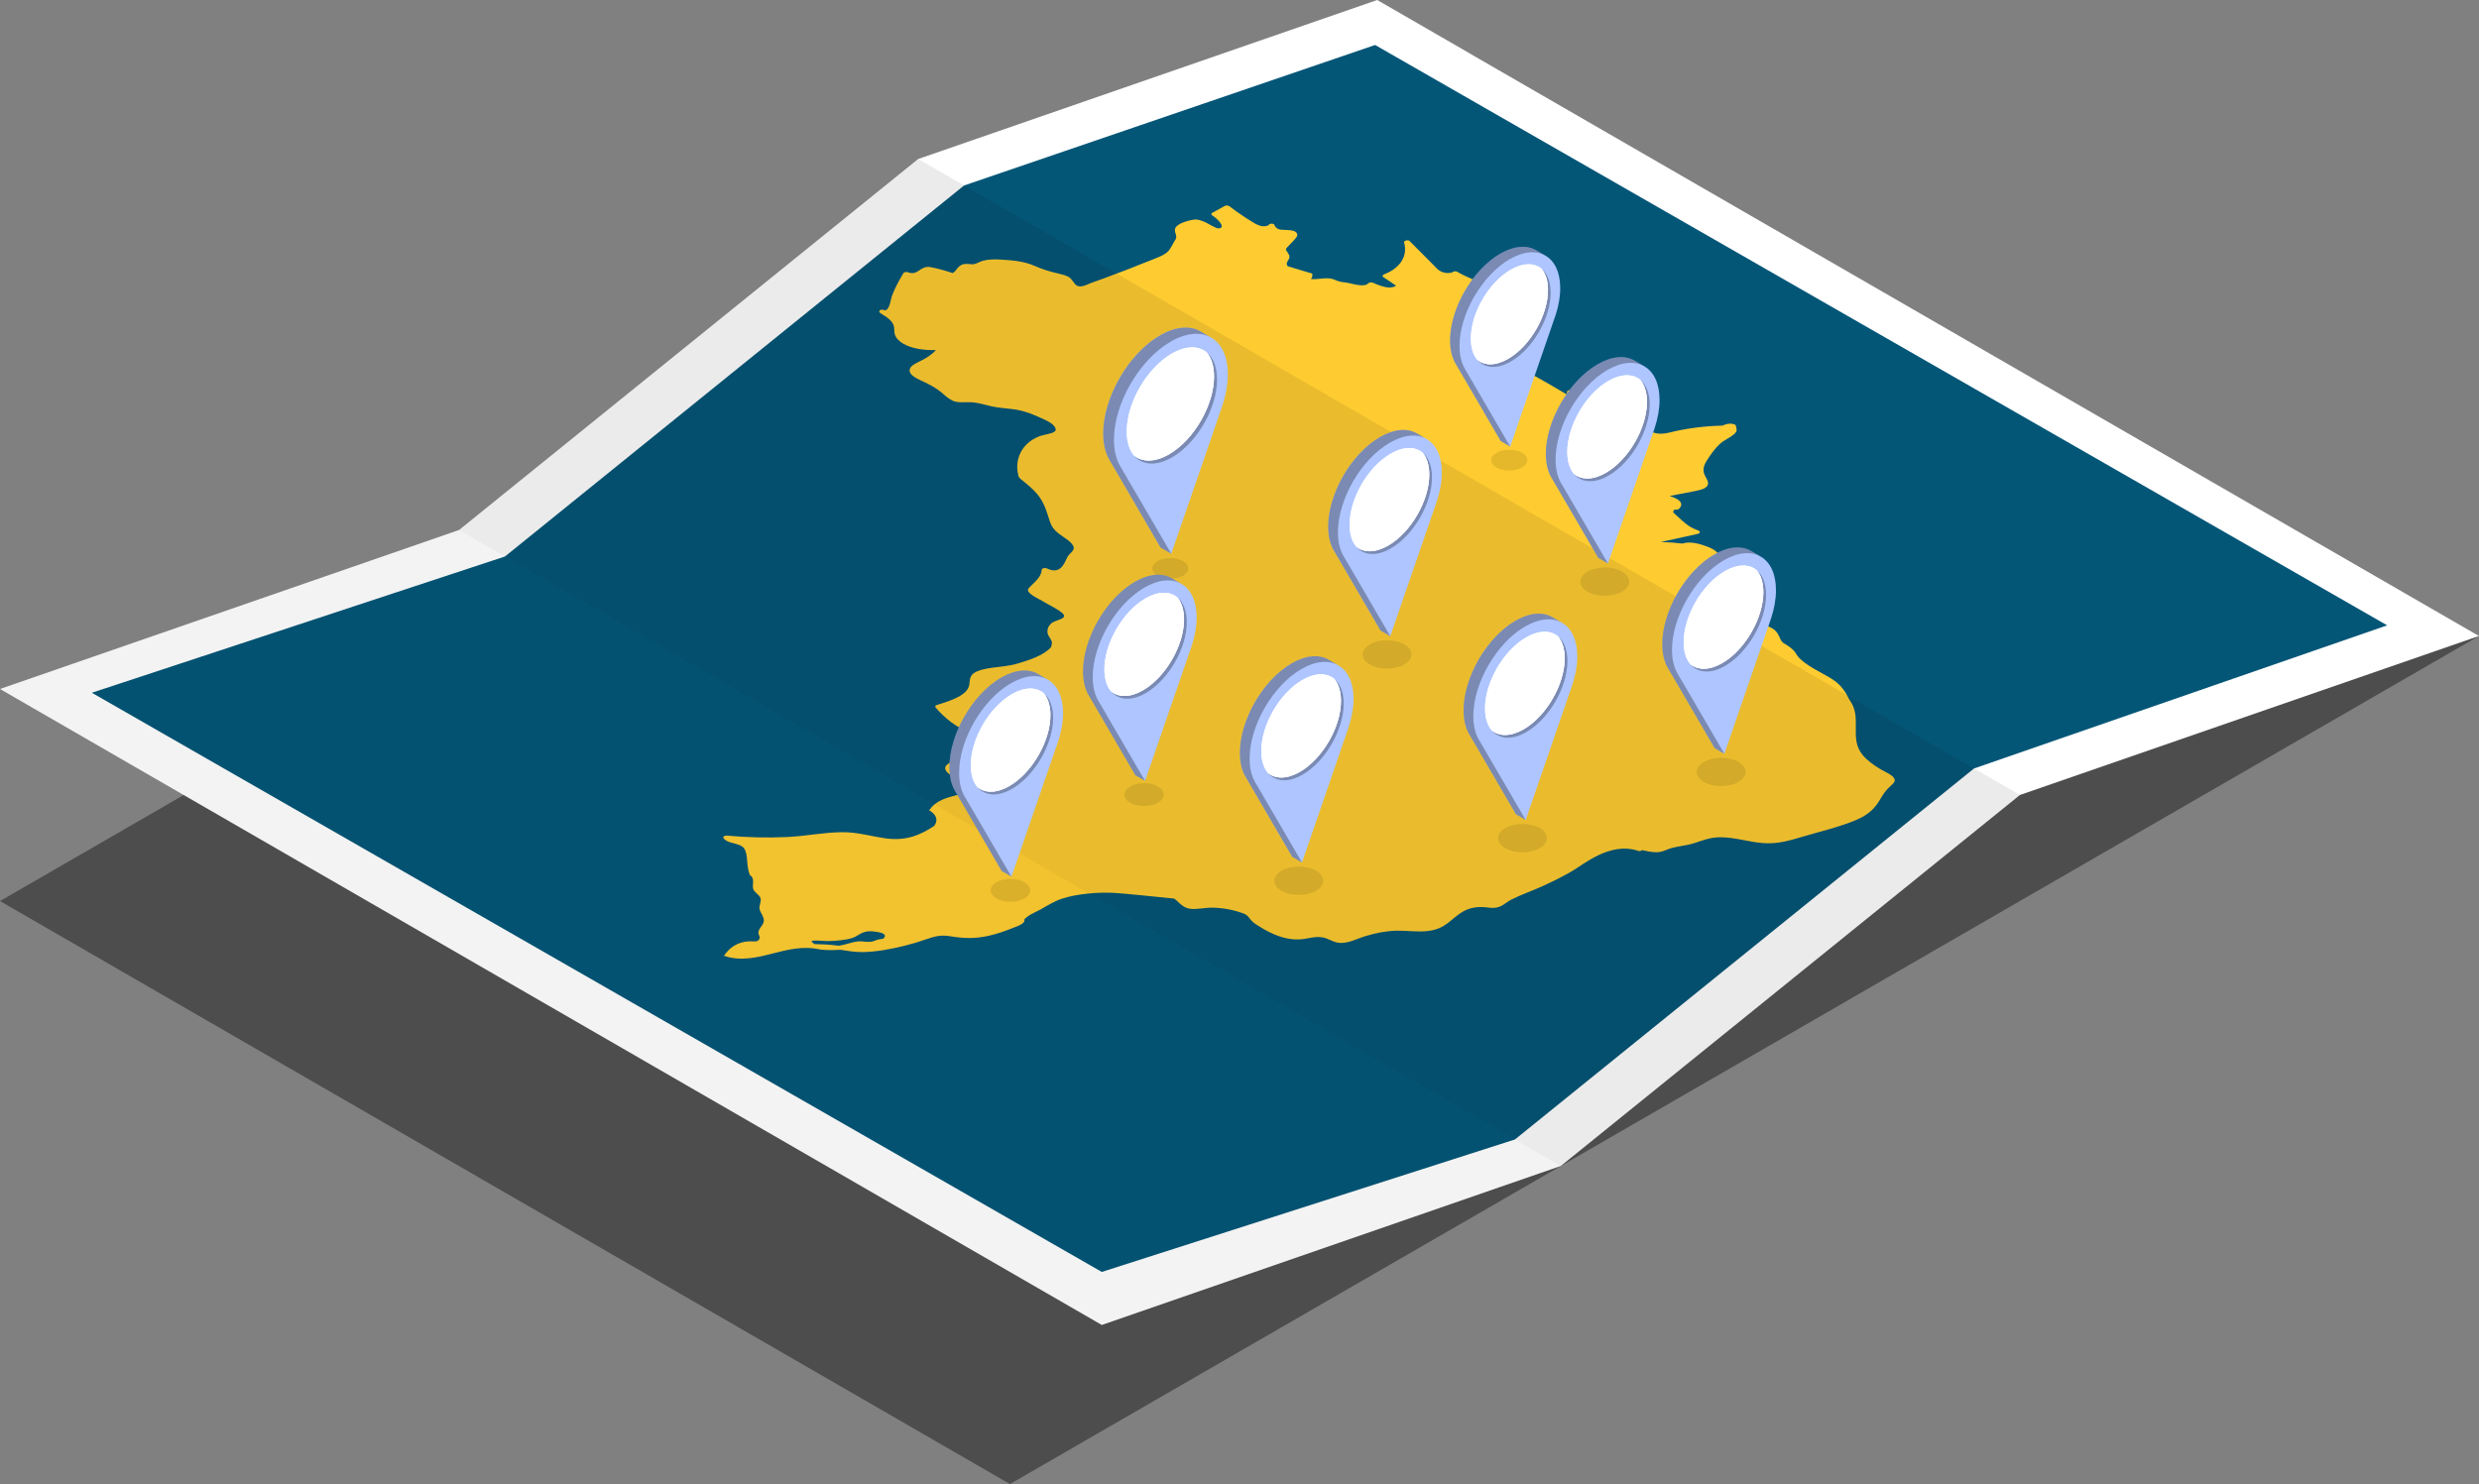
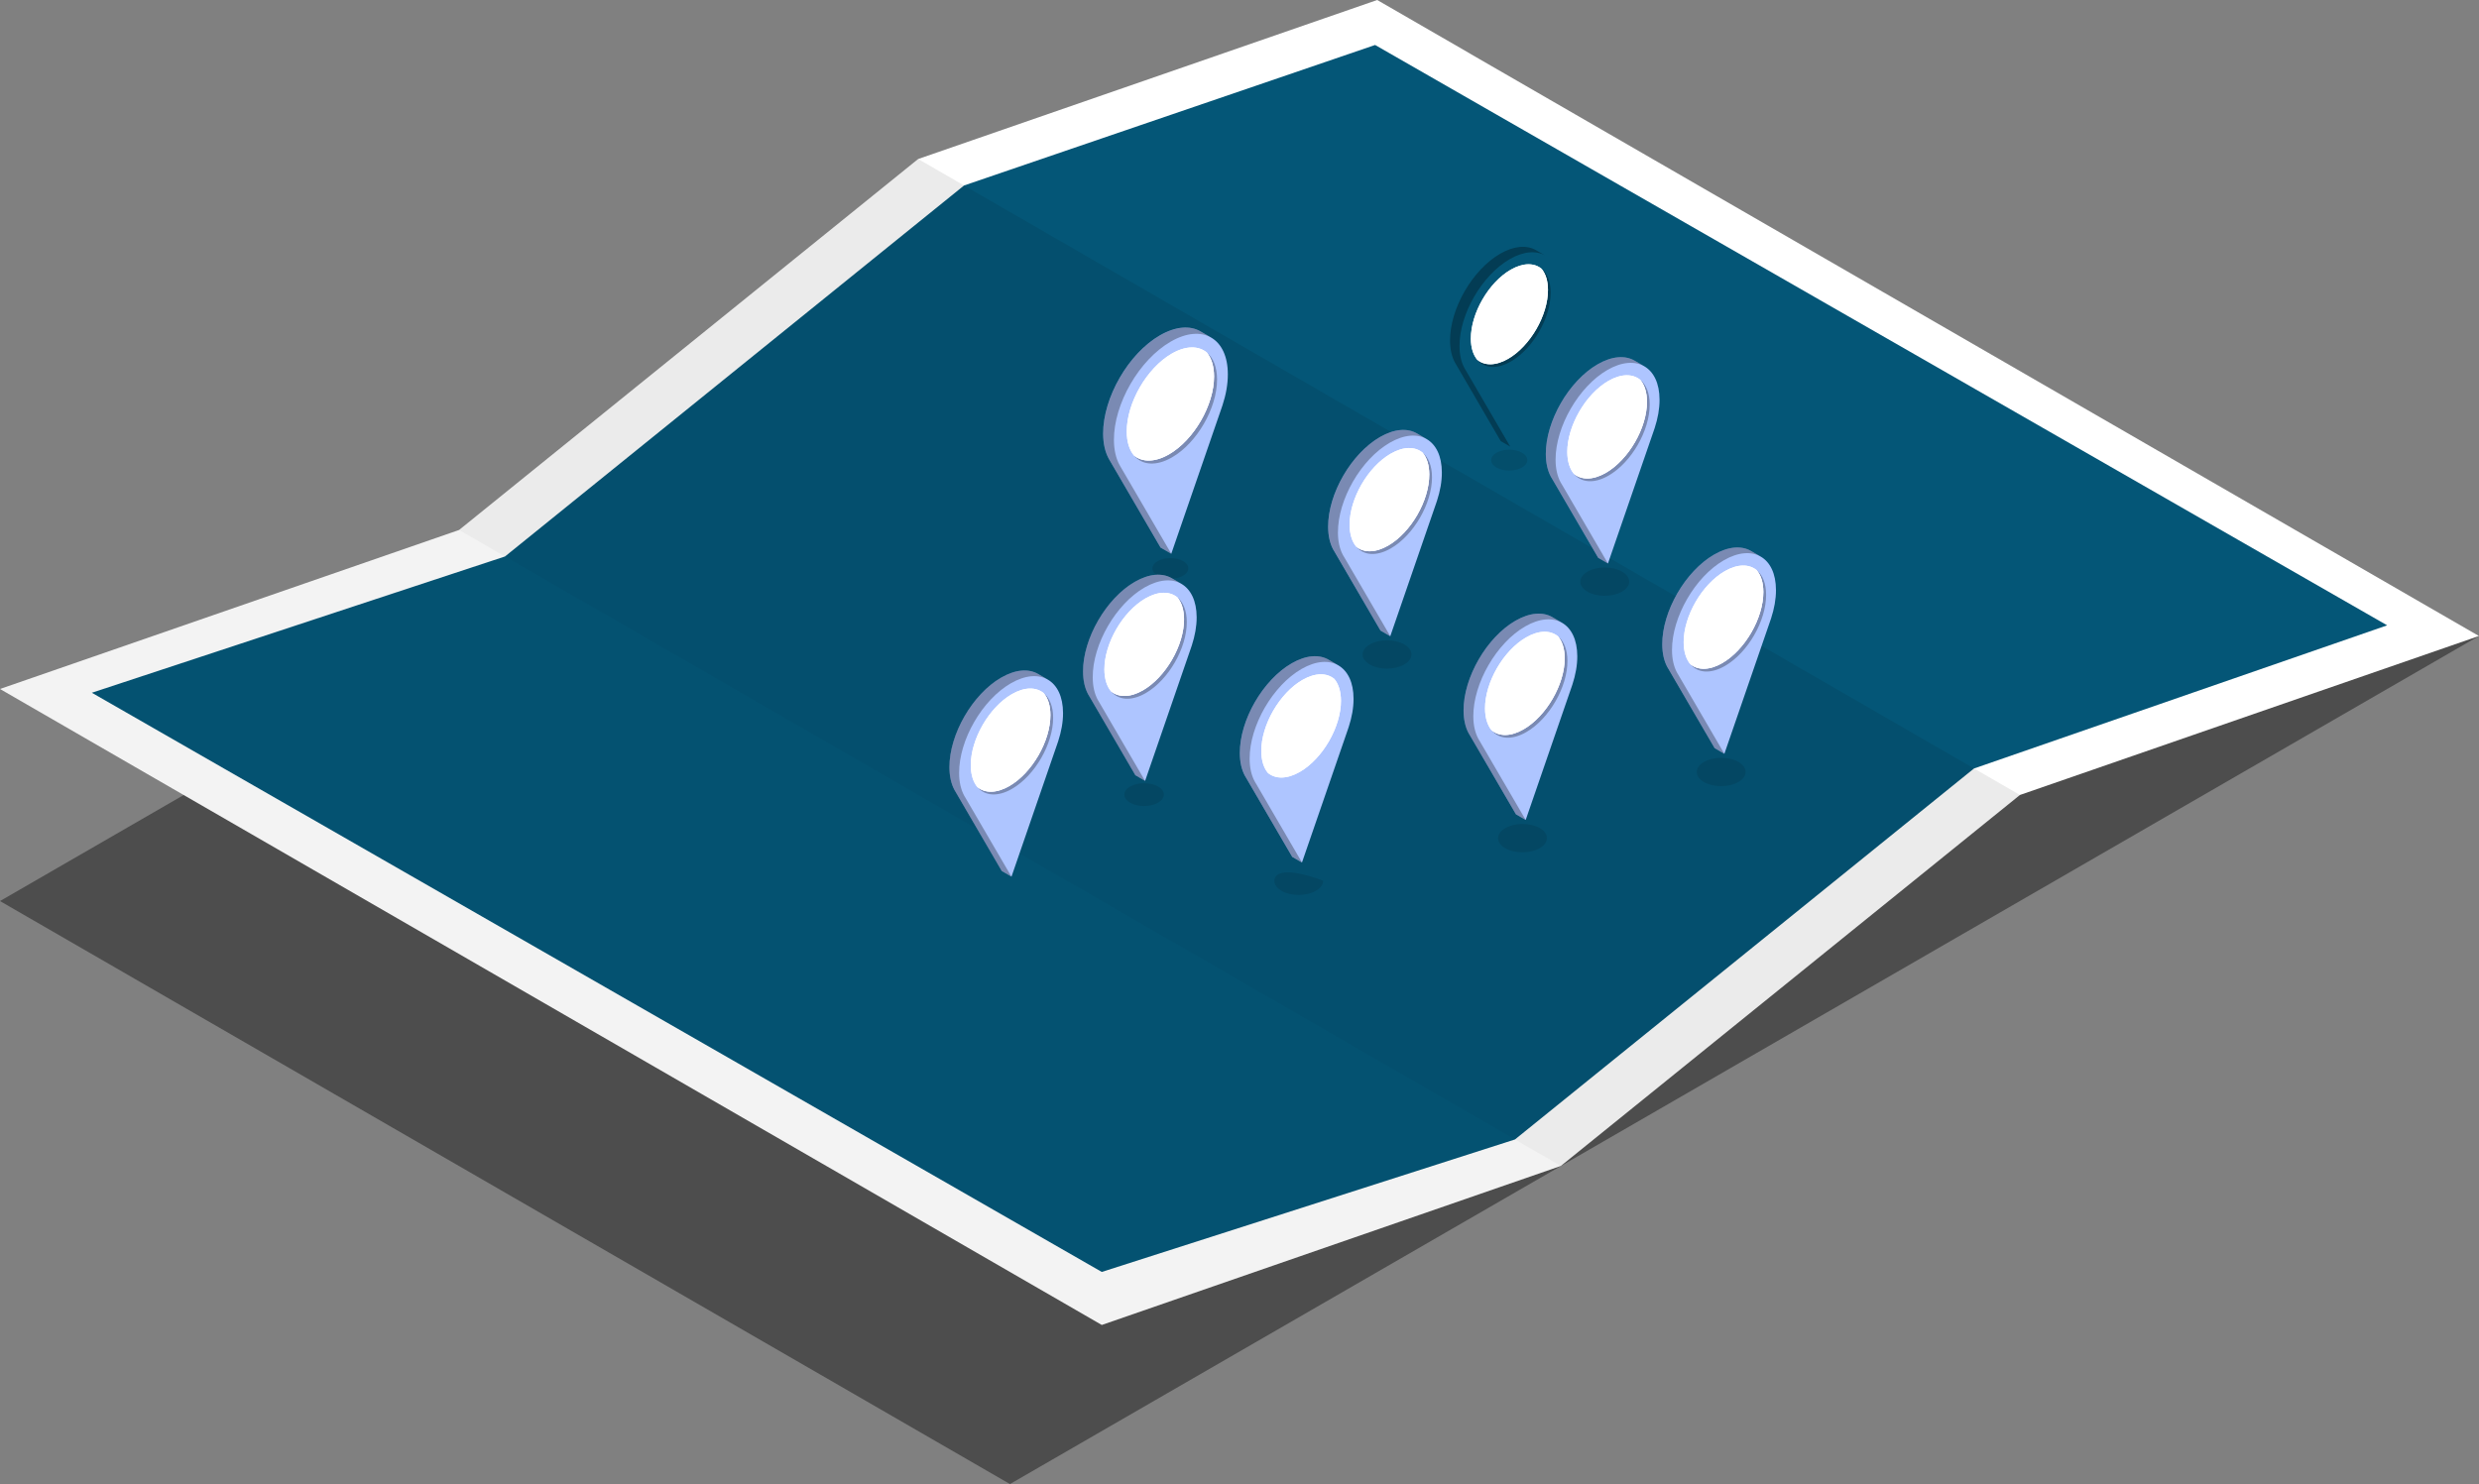
<svg xmlns="http://www.w3.org/2000/svg" width="1017" height="609" viewBox="0 0 1017 609" fill="none">
  <rect x="0" y="0" width="1017" height="609" fill="#808080" stroke="none" />
  <g clip-path="url(#clip0_254_361)">
    <path opacity="0.4" d="M0 369.759L602.669 21.794L1017 260.978L414.331 609L0 369.759Z" fill="black" />
    <path d="M1017 260.978L828.662 326.228L640.325 478.463L452.006 543.713L0 282.734L188.338 217.485L376.675 65.249L564.994 0L1017 260.978Z" fill="white" />
    <path d="M452.006 521.956L621.506 467.595L809.825 315.359L979.325 256.612L564.136 18.457L395.494 76.117L207.175 228.354L37.675 284.279L452.006 521.956Z" fill="#045677" />
-     <path d="M771.54 327.677C769.461 331.318 766.906 334.217 761.415 336.524C754.723 339.346 746.658 341.234 739.298 343.407C733.979 344.971 729.117 346.477 722.958 345.943C717.124 345.448 711.69 343.579 705.722 343.579C701.566 343.579 698.439 344.895 694.969 346.02C692.109 346.935 689.039 347.164 686.103 347.907C683.586 348.536 682.061 349.852 679.087 349.719C677.314 349.642 675.464 349.28 673.653 348.861C673.272 349.223 672.452 349.433 671.842 349.089C660.383 345.39 649.553 354.829 644.825 357.536C640.973 359.748 636.893 361.808 632.622 363.733C628.485 365.602 623.89 367.185 619.962 369.187C617.808 370.293 616.149 372.333 613.041 372.543C611.458 372.657 609.857 372.276 608.274 372.218C605.109 372.104 602.478 372.771 600.266 374.03C595.08 376.966 593.288 381.39 585.147 382.115C581.505 382.439 577.844 381.962 574.184 381.924C569.169 381.848 564.479 382.877 560.055 384.174C557.196 385.013 553.992 386.786 550.656 386.939C547.758 387.072 546.175 385.795 543.906 385.013C540.074 383.697 536.68 385.375 532.791 385.509C529.893 385.604 527.071 385.013 524.63 384.155C522.209 383.316 520.054 382.21 518.052 381.047C515.688 379.636 514.392 378.835 513.476 377.862C512.561 376.871 512.123 375.879 510.788 375.117C506.231 373.305 501.732 372.581 497.499 372.466C494.524 372.39 491.016 373.286 488.271 372.924C487.392 372.807 486.544 372.522 485.773 372.085C484.133 371.132 483.046 369.663 481.712 368.748C477.117 368.31 472.808 367.852 468.48 367.413C463.37 366.918 460.777 366.67 458.184 366.479C451.148 365.926 441.615 366.746 435.381 368.882C432.12 370.007 429.356 371.856 426.591 373.362C425.028 374.221 422.93 375.059 421.634 376.051C419.079 377.996 420.909 377.329 419.975 378.473C419.041 379.598 417.115 380.17 415.399 380.856C412.367 382.057 409.241 383.182 405.809 383.964C400.318 385.223 395.57 385.165 390.041 384.231C385.77 383.526 383.463 384.25 379.802 385.509C376.814 386.546 373.78 387.443 370.708 388.197C365.388 389.475 359.344 390.676 353.529 390.695C350.497 390.695 347.675 390.199 344.758 389.761C341.402 389.951 338.962 389.913 336.579 389.665C322.336 386.309 310.458 396.797 297.016 392.22C299.094 389.074 302.316 386.576 307.159 386.29C309.161 386.176 311.144 386.958 311.659 384.898C311.812 384.288 311.144 383.545 311.125 382.915C311.068 381.199 312.727 380.112 313.241 378.492C313.833 376.68 312.136 374.945 311.64 373.21C311.182 371.589 312.708 369.606 311.812 368.119C311.068 366.899 309.409 366.098 308.99 364.744C308.475 363.104 309.867 360.416 307.636 359.119C306.015 355.019 307.026 350.882 305.329 348.25C305.043 347.793 304.604 347.431 304.109 347.145C303.232 346.649 302.126 346.344 301.039 346.058C299.933 345.772 298.846 345.486 297.988 344.99C297.474 344.685 297.054 344.323 296.768 343.827C296.444 343.236 297.455 342.835 298.332 342.912C306.454 343.655 314.671 343.865 322.87 343.484C330.458 343.14 337.99 341.539 345.578 341.501C351.736 341.462 357.247 343.159 363.1 343.998C371.89 345.257 377.667 342.568 383.234 338.945C385.045 336.619 384.13 334.217 381.213 332.539C383.348 329.24 386.647 327.886 390.517 326.818C392.596 326.246 395.246 325.732 396.561 324.569C398.296 323.043 397.305 321.842 395.589 320.85C394.903 320.45 394.102 320.088 393.301 319.744C392.402 319.358 391.524 318.926 390.67 318.448C387.982 316.884 386.228 314.882 389.679 312.994C391.128 312.194 392.481 311.946 393.549 310.668C394.121 309.982 394.254 309.257 395.017 308.571C397.381 306.416 401.042 304.872 398.43 302.088C396.447 299.99 392.844 298.332 390.327 296.444C387.791 294.537 385.656 292.497 383.825 290.323C383.52 289.961 383.654 289.503 384.302 289.313C390.231 287.482 396.981 285.289 397.648 280.98C397.972 278.883 397.591 276.842 400.909 275.469C405.237 273.658 411.681 273.868 416.505 272.552C422.225 270.97 428.383 268.891 431.262 265.478C431.262 264.887 431.605 264.391 431.548 263.648C431.453 262.389 430.004 261.15 429.775 259.834C429.527 258.404 429.966 256.917 431.415 255.715C432.768 254.59 435.933 254.228 436.505 253.084C436.982 252.15 434.885 250.72 432.673 249.461C432.025 249.08 431.377 248.737 430.767 248.393C430.175 248.069 429.642 247.783 429.203 247.535C427.735 246.658 427.163 246.353 426.572 246.048C425.99 245.738 425.411 245.42 424.837 245.095C423.483 244.313 422.263 243.474 421.843 242.635C421.481 241.891 421.939 241.434 422.568 240.805C424.97 238.383 427.106 236.781 427.373 233.826C427.43 233.159 428.707 232.872 429.565 233.292C435.533 236.209 436.944 230.127 437.974 228.449C439.041 226.714 441.348 225.837 440.185 223.815C439.156 222.023 436.277 220.459 434.351 218.972C432.483 217.523 431.415 216.074 430.824 214.32C429.413 210.239 428.631 206.426 425.409 202.631C423.75 200.667 421.672 198.951 419.479 197.178C418.45 196.358 417.668 195.729 417.706 194.718C416.333 189.17 418.564 182.153 426.267 179.083C429.489 177.805 435.228 178.034 432.292 174.64C431.796 174.068 431.072 173.553 430.252 173.077C428.803 172.238 427.03 171.532 425.561 170.865C422.339 169.416 419.079 168.31 415.056 167.852C412.215 167.509 409.45 167.337 406.724 166.727C403.883 166.079 401.195 165.163 398.087 165.049C395.494 164.973 393.244 165.392 390.918 164.496C388.382 163.142 387.467 162.094 386.399 161.178C385.24 160.204 383.995 159.336 382.681 158.585C381.423 157.861 380.069 157.193 378.639 156.526C377.724 156.106 376.752 155.649 375.874 155.153C374.12 154.142 372.786 152.922 373.262 151.416C373.701 149.986 375.646 149.109 377.438 148.231C380.183 146.878 382.376 145.467 383.94 143.655C379.039 143.77 374.101 143.083 370.631 141.062C370.126 140.782 369.647 140.457 369.201 140.09C367.199 138.488 366.837 136.943 366.856 135.018C366.875 132.215 364.511 130.48 361.27 128.573C359.744 127.486 361.67 126.704 362.661 127.276C364.702 127.944 365.407 123.253 365.464 123.062C365.674 122.014 366.074 120.965 366.513 119.935C367.638 117.304 369.049 114.73 370.536 112.175C370.784 111.736 371.68 111.431 372.423 111.717C376.828 113.357 377.324 108.781 381.861 109.639C384.874 110.211 387.886 111.088 390.823 112.06C392.615 111.221 392.844 108.361 396.371 108.304C398.544 108.266 398.83 108.876 400.966 107.923C401.709 107.579 402.377 107.255 403.254 107.007C405.465 106.397 407.982 106.378 410.385 106.512C415.342 106.779 420.185 107.255 424.246 109.029C427.678 110.535 430.538 111.412 434.504 112.327C435.953 112.67 437.383 113.052 438.488 113.681C440.166 114.844 440.509 116.465 441.749 117.17C442.206 117.437 442.797 117.59 443.598 117.514C444.857 117.418 446.706 116.446 447.812 116.045C449.452 115.473 451.072 114.882 452.693 114.291C458.639 112.126 464.544 109.85 470.405 107.465C473.647 106.13 478.127 104.796 479.672 102.622C480.663 101.249 481.273 99.742 482.188 98.37C483.561 96.31 480.396 94.613 483.161 92.478C484.515 91.41 486.65 90.762 488.728 90.304C490.883 89.827 491.703 90.152 493.705 90.876C495.23 91.41 498.852 93.87 499.996 93.736C503.409 93.355 498.757 89.236 497.442 88.474C496.793 88.111 496.851 87.597 497.308 87.349L502.399 84.546C502.99 84.222 503.753 84.298 504.267 84.584C506.51 86.3 508.818 87.928 511.188 89.465C512.242 90.154 513.31 90.822 514.392 91.467C517.137 93.069 518.567 93.088 520.34 92.497C520.722 91.677 521.98 91.62 522.609 91.982C523.696 94.499 525.298 94.194 526.708 94.327C529.282 94.423 530.465 94.557 531.265 95.014C531.742 95.281 532.085 95.662 532.18 96.158C532.352 96.921 531.685 97.607 531.132 98.255C530.331 99.228 529.34 100.143 528.444 101.077C527.185 102.393 527.414 102.26 528.348 103.804C528.825 104.548 529.149 105.005 528.939 105.844C528.749 106.607 527.986 107.312 527.891 108.056C527.833 108.456 528.024 108.857 528.234 109.238C531.628 110.249 535.002 111.278 538.377 112.289C538.491 113.7 538.129 114.081 537.767 114.482C540.512 114.844 543.658 113.738 546.461 114.444C547.167 114.615 547.739 114.825 548.177 115.073C549.988 115.778 550.904 115.778 551.99 115.912C554.507 116.217 559.464 118.181 561.371 116.255C561.829 115.778 562.763 115.798 563.411 116.103C565.032 116.827 567.644 117.895 569.779 117.971C571.228 118.028 571.915 117.704 572.754 117.228C571.019 116.064 569.303 114.901 567.568 113.757C566.996 113.376 567.091 112.861 567.835 112.575C575.175 109.734 577.444 104.395 576.033 99.552C575.823 98.827 577.311 98.332 578.169 98.808C580.452 101.069 582.721 103.344 584.975 105.634C586.062 106.74 587.168 107.846 588.274 108.971C588.808 109.524 589.361 110.077 589.913 110.63C591.896 112.079 593.517 112.213 595.691 111.889C595.862 111.336 597.197 111.164 597.845 111.545C602.859 114.444 608.351 116.389 614.566 117.437C617.522 117.933 620.591 118.219 623.661 118.257C625.777 118.295 628.141 118.105 630.143 118.6C630.925 118.791 631.554 119.039 632.031 119.325C635.425 121.289 632.031 124.893 627.093 124.302C627.398 125.77 629.896 125.827 628.923 127.658C628.313 128.821 626.864 129.66 625.243 130.384C622.975 131.395 620.305 132.024 617.865 132.863C614.604 133.988 611.84 135.513 609.723 137.344C606.063 140.509 602.497 146.744 607.912 149.986C610.353 151.397 612.85 150.806 615.596 151.015C616.835 151.111 618.475 151.892 619.543 152.198C621.049 152.655 622.555 153.113 624.08 153.551C626.368 152.808 628.79 153.799 630.658 154.848C632.203 155.706 633.747 156.583 635.253 157.46C637.789 158.928 640.306 160.416 642.842 161.903C642.842 161.541 642.861 161.178 642.88 160.816C642.899 160.397 643.452 160.111 644.157 160.072L646.56 159.272C647.055 158.852 648.009 158.776 648.581 159.119C649.955 160.344 651.443 161.436 653.023 162.38C655.883 163.314 656.341 163.638 656.741 163.981L658.171 164.877C659.334 167.051 660.078 168.424 661.431 169.702C661.946 170.178 662.575 170.617 663.3 171.036C665.378 172.238 668.085 173.172 670.354 174.144C672.89 175.231 675.521 176.642 678.286 177.519C681.947 178.663 684.921 177.405 688.334 176.699C690.965 176.156 693.618 175.723 696.285 175.403C699.717 174.983 703.187 174.735 706.676 174.659C709.002 173.572 710.775 173.687 712.053 174.43C712.586 176.394 712.51 176.852 712.205 177.29C710.947 179.121 707.362 180.475 705.589 182.134C703.32 184.25 701.719 186.653 700.231 188.979C698.84 191.172 698.325 193.078 699.545 195.367C700.174 196.568 701.185 197.96 700.498 199.218C699.717 200.629 697.467 201.087 695.236 201.544C691.821 202.227 688.402 202.888 684.978 203.527C686.046 203.871 687.057 204.271 687.876 204.729C689.669 205.758 690.488 207.112 688.83 208.771C688.506 209.095 687.648 209.286 687.076 209.057C686.237 209.724 686.237 210.335 687.057 210.849C688.487 212.184 689.135 212.775 689.802 213.385C690.984 214.453 692.185 215.464 693.673 216.322C694.588 216.837 695.598 217.313 696.761 217.714C697.734 218.229 697.371 218.896 696.475 219.087C691.442 220.193 686.389 221.318 681.356 222.423C684.349 222.5 687.342 222.709 690.26 223.053C693.52 221.966 697.753 223.281 700.689 224.426C701.433 224.712 702.081 225.017 702.691 225.36C703.644 225.913 704.426 226.561 704.96 227.343C705.589 228.258 705.761 229.269 706.428 230.184C707.191 231.214 708.64 231.957 709.479 232.949C709.86 233.425 710.031 233.864 710.165 234.379C710.546 235.733 711.214 236.553 712.434 237.716C713.94 239.146 715.141 240.614 716.304 242.139C717.734 244.046 719.145 245.972 720.556 247.879C721.128 248.66 722.062 249.595 721.757 250.472C721.452 251.349 720.213 251.845 718.878 252.131C717.811 252.36 716.743 252.302 715.675 252.436C714.054 252.646 713.54 253.199 712.224 253.618C710.623 253.942 712.072 255.544 712.567 255.83C713.025 255.982 714.093 255.868 714.531 255.887C716.914 255.906 719.241 255.982 721.586 256.249C723.95 256.535 725.666 257.031 726.962 257.775C728.354 258.576 729.212 259.662 729.86 261.073C730.261 261.951 730.566 262.961 731.462 263.743C736.534 266.66 736.515 268.014 737.468 269.234C739.05 271.236 741.548 272.914 744.256 274.478C745.171 275.012 746.124 275.527 747.077 276.061C748.031 276.594 749.003 277.109 749.918 277.643C750.414 277.929 750.891 278.215 751.348 278.501C755.352 280.98 757.144 284.012 758.746 287.196C764.256 294.632 758.327 302.831 764.18 309.867C765.991 312.022 768.584 313.929 771.463 315.664C772.15 316.064 772.645 316.312 773.16 316.579C773.675 316.846 774.209 317.132 774.724 317.418C775.658 317.952 776.497 318.543 776.954 319.211C777.85 320.526 776.916 321.289 775.715 322.414C773.847 324.073 772.607 325.77 771.54 327.677ZM360.278 385.547C361.975 385.146 362.356 385.604 362.928 384.441C363.195 383.888 362.928 383.487 362.395 383.163C361.537 382.667 359.992 382.42 358.715 382.267C355.645 381.905 353.967 382.496 352.022 383.735C350.402 384.765 349.353 385.146 346.989 385.547C344.415 385.985 341.631 386.176 338.943 386.176C337.246 386.157 330.687 385.299 333.776 387.11C333.948 387.206 334.043 387.32 334.1 387.415C337.189 387.453 340.239 387.625 343.252 388.006C343.5 388.025 343.748 388.083 344.015 388.102C344.148 388.083 344.282 388.064 344.434 388.045C347.008 387.682 349.22 386.614 351.851 386.348C354.387 386.081 355.607 386.92 358.295 386.252C358.982 386.042 359.516 385.718 360.278 385.547Z" fill="#FECC31" />
    <path opacity="0.08" d="M188.337 217.485L376.675 65.249L828.662 326.228L640.325 478.463L188.337 217.485Z" fill="black" />
    <path opacity="0.05" d="M640.325 478.463L452.006 543.713L0 282.734L188.338 217.485L640.325 478.463Z" fill="black" />
    <path opacity="0.1" d="M619.179 193.111C623.275 193.1 626.59 191.169 626.584 188.8C626.577 186.431 623.251 184.519 619.155 184.531C615.059 184.542 611.743 186.473 611.75 188.842C611.757 191.211 615.083 193.123 619.179 193.111Z" fill="black" />
-     <path d="M634.017 104.904C634.036 104.904 634.036 104.923 634.055 104.923L630.165 102.673C626.409 100.499 621.204 100.804 615.465 104.103C604.064 110.681 594.836 126.66 594.874 139.759C594.893 143.363 595.598 146.376 596.876 148.759C596.99 148.988 597.123 149.198 597.257 149.407L615.675 181.021L619.565 183.271L637.754 130.53C637.887 130.168 638.002 129.806 638.154 129.386C639.394 125.611 640.099 121.778 640.08 118.175C640.061 111.634 637.735 107.039 634.017 104.904ZM630.318 103.645C630.242 103.626 630.185 103.626 630.108 103.607C630.176 103.63 630.247 103.643 630.318 103.645ZM633.826 104.808C633.769 104.77 633.712 104.751 633.655 104.713C633.716 104.737 633.773 104.769 633.826 104.808ZM633.102 104.446C633.044 104.427 632.987 104.389 632.911 104.37C632.979 104.384 633.043 104.409 633.102 104.446ZM632.72 104.274C632.663 104.255 632.587 104.217 632.53 104.198C632.606 104.236 632.663 104.255 632.72 104.274ZM632.339 104.141C632.282 104.122 632.206 104.103 632.148 104.084C632.225 104.103 632.282 104.122 632.339 104.141ZM631.958 104.007C631.9 103.988 631.824 103.969 631.767 103.95C631.824 103.969 631.881 103.988 631.958 104.007ZM631.557 103.893C631.5 103.874 631.424 103.855 631.367 103.836C631.424 103.855 631.481 103.874 631.557 103.893ZM631.138 103.798C631.062 103.779 631.004 103.76 630.928 103.76C631 103.762 631.071 103.774 631.138 103.798ZM630.737 103.721C630.661 103.702 630.604 103.702 630.528 103.683C630.604 103.683 630.661 103.702 630.737 103.721ZM629.879 103.588C629.803 103.588 629.746 103.569 629.67 103.569C629.739 103.585 629.809 103.591 629.879 103.588ZM629.441 103.55C629.365 103.55 629.307 103.531 629.231 103.531C629.3 103.546 629.371 103.552 629.441 103.55ZM628.106 103.531H627.877C627.952 103.55 628.031 103.55 628.106 103.531ZM627.649 103.569C627.572 103.569 627.496 103.588 627.42 103.588C627.496 103.569 627.572 103.569 627.649 103.569ZM627.172 103.607C627.096 103.607 627.019 103.626 626.943 103.626C627.039 103.626 627.096 103.607 627.172 103.607ZM625.742 103.836C625.668 103.858 625.591 103.871 625.513 103.874C625.59 103.855 625.666 103.855 625.742 103.836ZM624.274 104.198C624.198 104.217 624.121 104.236 624.045 104.274C624.121 104.255 624.198 104.217 624.274 104.198ZM623.759 104.351C623.683 104.37 623.607 104.408 623.53 104.427C623.609 104.41 623.686 104.385 623.759 104.351ZM623.263 104.541C623.187 104.56 623.111 104.598 623.035 104.618C623.092 104.579 623.187 104.56 623.263 104.541ZM622.749 104.732C622.672 104.77 622.596 104.789 622.52 104.827C622.596 104.789 622.672 104.751 622.749 104.732ZM622.215 104.942C622.139 104.98 622.062 104.999 621.986 105.037C622.059 104.997 622.136 104.965 622.215 104.942ZM621.7 105.151C621.624 105.19 621.547 105.209 621.471 105.247C621.547 105.228 621.624 105.19 621.7 105.151ZM621.166 105.399C621.09 105.437 621.033 105.457 620.956 105.495C621.014 105.476 621.09 105.437 621.166 105.399ZM620.613 105.685C620.556 105.723 620.48 105.743 620.423 105.781C620.48 105.743 620.537 105.704 620.613 105.685ZM620.041 105.971C619.984 105.99 619.946 106.029 619.889 106.048C619.945 106.034 619.997 106.008 620.041 105.971ZM610.451 113.827C610.279 114.018 610.127 114.209 609.955 114.399C610.127 114.189 610.279 113.999 610.451 113.827ZM611.557 112.626C611.404 112.798 611.233 112.969 611.08 113.141C611.233 112.95 611.404 112.778 611.557 112.626ZM607.419 117.641C607.629 117.336 607.839 117.05 608.068 116.764C607.839 117.05 607.629 117.355 607.419 117.641L606.619 118.785C606.885 118.403 607.133 118.022 607.419 117.641ZM605.856 119.948C605.608 120.348 605.36 120.73 605.131 121.13C605.36 120.749 605.608 120.348 605.856 119.948ZM602.252 126.717C602.062 127.136 601.89 127.556 601.718 127.994C601.89 127.556 602.081 127.136 602.252 126.717ZM600.003 133.124C600.117 132.685 600.231 132.266 600.365 131.827C600.231 132.266 600.117 132.704 600.003 133.124ZM598.801 140.789C598.82 140.16 598.878 139.53 598.935 138.901C598.862 139.528 598.817 140.158 598.801 140.789C598.782 141.208 598.782 141.609 598.782 142.028C598.782 142.257 598.782 142.467 598.801 142.696C598.801 142.486 598.801 142.257 598.782 142.028C598.763 141.609 598.782 141.189 598.801 140.789ZM598.782 142.715C598.801 143.153 598.82 143.573 598.859 143.992C598.897 144.393 598.935 144.774 598.973 145.155C598.915 144.769 598.877 144.381 598.859 143.992C598.823 143.567 598.797 143.141 598.782 142.715ZM601.147 151.657C601.108 151.581 601.051 151.524 601.013 151.448C601.07 151.524 601.108 151.6 601.147 151.657Z" fill="#AEC5FF" />
    <path opacity="0.3" d="M619.355 106.353C625.094 103.035 630.299 102.73 634.055 104.923L630.166 102.673C626.41 100.499 621.204 100.804 615.465 104.103C604.064 110.681 594.836 126.66 594.874 139.759C594.893 143.363 595.598 146.376 596.876 148.759C596.99 148.988 597.123 149.198 597.257 149.407L615.675 181.021L619.565 183.271L601.147 151.657C601.013 151.448 600.899 151.238 600.765 151.009C599.488 148.626 598.763 145.613 598.763 142.009C598.725 128.91 607.953 112.95 619.355 106.353Z" fill="black" />
    <path opacity="0.3" d="M636.152 120.062C636.191 130.454 628.869 143.115 619.832 148.339C614.035 151.676 608.945 151.161 606.027 147.634C609.04 150.132 613.616 150.189 618.726 147.234C627.763 142.009 635.085 129.348 635.047 118.956C635.028 115.219 634.074 112.283 632.434 110.3C634.742 112.206 636.133 115.543 636.152 120.062Z" fill="black" />
    <path d="M635.047 118.956C635.085 129.348 627.763 142.009 618.726 147.234C613.616 150.189 609.04 150.132 606.027 147.634C604.388 145.651 603.415 142.715 603.415 138.977C603.377 128.586 610.699 115.925 619.736 110.7C624.846 107.745 629.422 107.802 632.435 110.3C634.074 112.283 635.047 115.219 635.047 118.956Z" fill="white" />
    <path d="M635.047 118.956C635.085 129.348 627.763 142.009 618.726 147.234C613.616 150.189 609.04 150.132 606.027 147.634C604.388 145.651 603.415 142.715 603.415 138.977C603.377 128.586 610.699 115.925 619.736 110.7C624.846 107.745 629.422 107.802 632.435 110.3C634.074 112.283 635.047 115.219 635.047 118.956Z" fill="white" />
-     <path opacity="0.1" d="M414.556 370.045C419.031 370.033 422.653 367.922 422.646 365.332C422.638 362.741 419.004 360.651 414.529 360.664C410.054 360.677 406.432 362.787 406.439 365.378C406.447 367.968 410.081 370.058 414.556 370.045Z" fill="black" />
    <path d="M429.853 278.883C429.872 278.883 429.872 278.902 429.891 278.902L425.887 276.576C422.017 274.326 416.64 274.65 410.73 278.063C398.966 284.851 389.452 301.325 389.49 314.863C389.509 318.582 390.233 321.69 391.549 324.149C391.682 324.378 391.797 324.607 391.949 324.817L410.958 357.422L414.962 359.748L433.724 305.33C433.857 304.948 433.99 304.586 434.124 304.147C435.401 300.239 436.126 296.292 436.107 292.573C436.088 285.823 433.685 281.095 429.853 278.883ZM426.021 277.586C425.945 277.567 425.887 277.567 425.811 277.548C425.887 277.567 425.945 277.586 426.021 277.586ZM429.662 278.788C429.605 278.749 429.548 278.73 429.491 278.692C429.529 278.711 429.605 278.749 429.662 278.788ZM429.281 278.578C429.224 278.54 429.167 278.521 429.09 278.482C429.167 278.521 429.224 278.559 429.281 278.578ZM428.9 278.406C428.843 278.387 428.766 278.349 428.709 278.33C428.785 278.349 428.843 278.387 428.9 278.406ZM428.518 278.235C428.461 278.216 428.385 278.177 428.328 278.158C428.385 278.196 428.461 278.216 428.518 278.235ZM428.118 278.101C428.061 278.082 427.985 278.063 427.927 278.025C427.985 278.044 428.061 278.063 428.118 278.101ZM427.298 277.853C427.222 277.834 427.165 277.815 427.089 277.796C427.165 277.815 427.241 277.834 427.298 277.853ZM426.879 277.739C426.803 277.72 426.745 277.701 426.669 277.701C426.745 277.72 426.822 277.72 426.879 277.739ZM426.459 277.663C426.383 277.643 426.326 277.643 426.25 277.624C426.326 277.624 426.383 277.643 426.459 277.663ZM425.125 277.491C425.048 277.491 424.972 277.472 424.896 277.472C424.991 277.491 425.067 277.491 425.125 277.491ZM423.752 277.472H423.523C423.599 277.491 423.676 277.472 423.752 277.472ZM423.275 277.51C423.199 277.51 423.123 277.529 423.046 277.529C423.123 277.51 423.199 277.51 423.275 277.51ZM420.816 277.891C420.739 277.91 420.663 277.93 420.568 277.949C420.644 277.93 420.739 277.91 420.816 277.891ZM419.786 278.158C419.701 278.177 419.619 278.203 419.538 278.235C419.634 278.216 419.71 278.177 419.786 278.158ZM419.271 278.33C419.195 278.349 419.119 278.387 419.023 278.406C419.1 278.368 419.195 278.349 419.271 278.33ZM418.204 278.692C418.127 278.73 418.051 278.749 417.975 278.788C418.051 278.768 418.127 278.73 418.204 278.692ZM417.67 278.921C417.594 278.959 417.517 278.978 417.441 279.016C417.514 278.976 417.591 278.945 417.67 278.921ZM416.011 279.684C415.954 279.722 415.878 279.741 415.82 279.779C415.887 279.755 415.951 279.723 416.011 279.684ZM405.525 288.093C405.353 288.283 405.181 288.474 405.01 288.684C405.2 288.474 405.353 288.283 405.525 288.093ZM406.669 286.853C406.497 287.025 406.344 287.196 406.173 287.368C406.344 287.196 406.516 287.025 406.669 286.853ZM402.398 292.02C402.607 291.715 402.836 291.41 403.065 291.105C402.836 291.429 402.607 291.715 402.398 292.02C402.112 292.402 401.845 292.802 401.578 293.203C401.845 292.802 402.112 292.421 402.398 292.02ZM400.796 294.404C400.548 294.804 400.281 295.224 400.034 295.624C400.281 295.224 400.529 294.823 400.796 294.404ZM394.752 308.018C394.867 307.58 395 307.122 395.133 306.683C394.981 307.122 394.867 307.58 394.752 308.018C394.581 308.686 394.409 309.353 394.275 310.02C394.407 309.347 394.566 308.679 394.752 308.018ZM393.494 315.912C393.513 315.264 393.57 314.616 393.627 313.967C393.691 313.31 393.774 312.655 393.875 312.003C393.78 312.671 393.684 313.319 393.627 313.967C393.573 314.615 393.529 315.263 393.494 315.912C393.475 316.332 393.475 316.77 393.475 317.19C393.475 317.418 393.475 317.647 393.494 317.876C393.494 317.647 393.475 317.418 393.475 317.19C393.475 316.751 393.475 316.332 393.494 315.912ZM393.494 317.895C393.513 318.334 393.532 318.772 393.57 319.211C393.608 319.63 393.646 320.031 393.703 320.412C393.646 320.012 393.608 319.611 393.57 319.211C393.532 318.791 393.494 318.353 393.494 317.895ZM395.191 325.751C395.305 325.999 395.419 326.247 395.553 326.476C395.424 326.238 395.304 325.997 395.191 325.751Z" fill="#AEC5FF" />
    <path opacity="0.3" d="M414.713 280.389C420.642 276.976 426 276.652 429.87 278.902L425.866 276.576C421.996 274.326 416.619 274.65 410.709 278.063C398.945 284.851 389.43 301.325 389.469 314.863C389.488 318.582 390.212 321.69 391.528 324.149C391.661 324.378 391.776 324.607 391.928 324.817L410.937 357.422L414.941 359.748L395.932 327.143C395.799 326.933 395.665 326.704 395.532 326.476C394.216 324.016 393.473 320.908 393.473 317.19C393.434 303.652 402.949 287.177 414.713 280.389Z" fill="black" />
    <path opacity="0.3" d="M432.044 294.518C432.082 305.234 424.532 318.296 415.208 323.692C409.24 327.143 403.978 326.609 400.966 322.967C404.073 325.541 408.802 325.599 414.083 322.548C423.407 317.152 430.957 304.09 430.919 293.374C430.9 289.504 429.908 286.472 428.211 284.432C430.595 286.415 432.044 289.866 432.044 294.518Z" fill="black" />
    <path d="M430.919 293.393C430.957 304.109 423.407 317.171 414.083 322.567C408.802 325.617 404.073 325.56 400.966 322.986C399.269 320.946 398.277 317.914 398.258 314.043C398.22 303.327 405.77 290.266 415.094 284.87C420.375 281.819 425.085 281.877 428.212 284.451C429.908 286.491 430.9 289.523 430.919 293.393Z" fill="white" />
    <path d="M430.919 293.393C430.957 304.109 423.407 317.171 414.083 322.567C408.802 325.617 404.073 325.56 400.966 322.986C399.269 320.946 398.277 317.914 398.258 314.043C398.22 303.327 405.77 290.266 415.094 284.87C420.375 281.819 425.085 281.877 428.212 284.451C429.908 286.491 430.9 289.523 430.919 293.393Z" fill="white" />
    <path opacity="0.1" d="M706.123 322.605C711.662 322.59 716.145 319.973 716.136 316.761C716.127 313.549 711.629 310.959 706.09 310.974C700.551 310.99 696.068 313.606 696.078 316.818C696.087 320.03 700.584 322.621 706.123 322.605Z" fill="black" />
    <path d="M722.329 228.411C722.348 228.411 722.348 228.43 722.367 228.43L718.363 226.104C714.493 223.854 709.116 224.159 703.187 227.591C691.404 234.398 681.889 250.872 681.928 264.41C681.947 268.128 682.671 271.256 683.987 273.696C684.12 273.925 684.235 274.154 684.387 274.364L703.415 307.007L707.419 309.334L726.2 254.877C726.333 254.495 726.466 254.133 726.6 253.694C727.877 249.785 728.602 245.839 728.583 242.12C728.564 235.351 726.181 230.623 722.329 228.411ZM718.516 227.114C718.44 227.095 718.382 227.095 718.306 227.076C718.363 227.095 718.44 227.095 718.516 227.114ZM721.776 228.106C721.719 228.068 721.662 228.048 721.586 228.01C721.643 228.048 721.719 228.068 721.776 228.106ZM721.395 227.934C721.338 227.915 721.261 227.877 721.204 227.858C721.261 227.877 721.338 227.896 721.395 227.934ZM721.014 227.762C720.956 227.743 720.88 227.705 720.823 227.686C720.88 227.705 720.937 227.743 721.014 227.762ZM720.613 227.61C720.556 227.591 720.48 227.572 720.422 227.534C720.481 227.571 720.545 227.596 720.613 227.61ZM718.935 227.171C718.859 227.152 718.802 227.152 718.726 227.133C718.802 227.152 718.878 227.171 718.935 227.171ZM717.162 227H716.933C717.01 226.981 717.086 227 717.162 227ZM718.058 227.057C717.982 227.057 717.906 227.038 717.849 227.038C717.925 227.038 718.001 227.038 718.058 227.057ZM715.751 227.019C715.675 227.019 715.599 227.038 715.522 227.038C715.599 227.038 715.675 227.038 715.751 227.019ZM715.275 227.076C715.198 227.076 715.122 227.095 715.046 227.095C715.122 227.076 715.198 227.076 715.275 227.076ZM714.798 227.133C714.722 227.152 714.645 227.152 714.569 227.171C714.643 227.146 714.72 227.133 714.798 227.133ZM714.302 227.209C714.226 227.229 714.15 227.229 714.073 227.248C714.147 227.224 714.224 227.211 714.302 227.209ZM713.806 227.305C713.724 227.326 713.642 227.345 713.559 227.362C713.635 227.323 713.72 227.304 713.806 227.305ZM711.747 227.839C711.671 227.858 711.595 227.896 711.499 227.915C711.585 227.901 711.668 227.876 711.747 227.839ZM711.233 228.029C711.156 228.068 711.08 228.087 710.985 228.125C711.061 228.087 711.137 228.048 711.233 228.029ZM710.699 228.22C710.622 228.258 710.546 228.277 710.47 228.315C710.527 228.277 710.622 228.258 710.699 228.22ZM710.165 228.43C710.089 228.468 710.012 228.487 709.936 228.525C709.993 228.506 710.089 228.468 710.165 228.43ZM709.612 228.678C709.539 228.718 709.462 228.75 709.383 228.773C709.456 228.733 709.532 228.702 709.612 228.678ZM709.059 228.926C708.986 228.966 708.909 228.998 708.83 229.021C708.925 229.002 708.983 228.964 709.059 228.926ZM707.915 229.517C707.858 229.555 707.801 229.574 707.743 229.612C707.801 229.574 707.858 229.536 707.915 229.517ZM698 237.601C697.829 237.792 697.657 237.983 697.486 238.192C697.657 238.002 697.829 237.811 698 237.601ZM699.144 236.362C698.973 236.534 698.82 236.705 698.649 236.896C698.82 236.724 698.973 236.553 699.144 236.362ZM696.837 238.974C696.571 239.298 696.304 239.622 696.056 239.966C696.304 239.642 696.571 239.317 696.837 238.974ZM693.253 243.951C693.005 244.351 692.738 244.771 692.49 245.171C692.757 244.752 693.005 244.351 693.253 243.951ZM689.535 250.93C689.344 251.368 689.154 251.807 688.982 252.245C689.173 251.807 689.344 251.368 689.535 250.93ZM687.209 257.546C687.323 257.107 687.457 256.65 687.59 256.211C687.457 256.669 687.323 257.107 687.209 257.546ZM685.97 265.459C686.023 264.15 686.15 262.845 686.351 261.55C686.256 262.218 686.16 262.866 686.103 263.514C686.04 264.161 685.995 264.81 685.97 265.459C685.951 265.879 685.951 266.317 685.951 266.737C685.951 266.965 685.951 267.194 685.97 267.423C685.97 267.194 685.951 266.965 685.951 266.737C685.932 266.298 685.951 265.879 685.97 265.459ZM685.951 267.442C685.97 267.881 685.989 268.319 686.027 268.758C686.065 269.177 686.103 269.578 686.16 269.959C686.103 269.559 686.065 269.158 686.027 268.758C685.989 268.338 685.97 267.9 685.951 267.442ZM687.648 275.298C687.762 275.546 687.876 275.794 688.01 276.022C687.881 275.785 687.76 275.543 687.648 275.298ZM688.391 276.69C688.353 276.614 688.296 276.537 688.258 276.461C688.315 276.537 688.353 276.614 688.391 276.69Z" fill="#AEC5FF" />
    <path opacity="0.3" d="M707.191 229.917C713.12 226.504 718.478 226.18 722.368 228.43L718.364 226.104C714.493 223.854 709.116 224.159 703.187 227.591C691.404 234.398 681.889 250.872 681.928 264.41C681.947 268.128 682.671 271.256 683.987 273.696C684.12 273.925 684.235 274.154 684.387 274.364L703.416 307.007L707.42 309.334L688.391 276.69C688.258 276.48 688.124 276.251 687.991 276.022C686.675 273.563 685.932 270.455 685.932 266.737C685.893 253.199 695.427 236.705 707.191 229.917Z" fill="black" />
    <path opacity="0.3" d="M724.541 244.065C724.579 254.8 717.029 267.862 707.686 273.258C701.718 276.709 696.456 276.175 693.425 272.533C696.532 275.107 701.261 275.164 706.542 272.114C715.885 266.717 723.435 253.656 723.397 242.921C723.378 239.05 722.386 236.019 720.689 233.978C723.092 235.942 724.522 239.393 724.541 244.065Z" fill="black" />
    <path d="M723.397 242.921C723.435 253.656 715.885 266.717 706.542 272.114C701.261 275.164 696.532 275.107 693.425 272.533C691.728 270.493 690.736 267.442 690.717 263.59C690.679 252.855 698.229 239.794 707.572 234.398C712.853 231.347 717.582 231.404 720.689 233.978C722.405 236.019 723.397 239.05 723.397 242.921Z" fill="white" />
    <path d="M723.397 242.921C723.435 253.656 715.885 266.717 706.542 272.114C701.261 275.164 696.532 275.107 693.425 272.533C691.728 270.493 690.736 267.442 690.717 263.59C690.679 252.855 698.229 239.794 707.572 234.398C712.853 231.347 717.582 231.404 720.689 233.978C722.405 236.019 723.397 239.05 723.397 242.921Z" fill="white" />
    <path opacity="0.1" d="M480.143 237.508C484.208 237.497 487.497 235.584 487.491 233.235C487.484 230.887 484.184 228.993 480.119 229.004C476.054 229.016 472.765 230.929 472.772 233.277C472.778 235.625 476.079 237.52 480.143 237.508Z" fill="black" />
    <path d="M496.87 138.526C496.889 138.526 496.889 138.545 496.908 138.545L492.504 135.99C488.252 133.511 482.36 133.874 475.859 137.611C462.951 145.066 452.521 163.142 452.559 177.977C452.578 182.057 453.379 185.471 454.828 188.159C454.962 188.407 455.114 188.655 455.248 188.903L476.106 224.693L480.511 227.248L501.103 167.547C501.255 167.128 501.389 166.727 501.541 166.25C502.952 161.96 503.734 157.632 503.715 153.551C503.715 146.153 501.083 140.948 496.87 138.526ZM492.675 137.115C492.599 137.096 492.523 137.096 492.446 137.077C492.523 137.077 492.599 137.096 492.675 137.115ZM495.84 138.011C495.764 137.973 495.707 137.954 495.63 137.916C495.707 137.935 495.764 137.973 495.84 138.011ZM495.421 137.821C495.344 137.802 495.287 137.763 495.211 137.744C495.268 137.763 495.344 137.802 495.421 137.821ZM494.982 137.668C494.906 137.649 494.83 137.611 494.772 137.592C494.83 137.611 494.906 137.63 494.982 137.668ZM492.199 137.039C492.122 137.039 492.046 137.02 491.97 137.02C492.046 137.039 492.122 137.039 492.199 137.039ZM491.703 137.001C491.627 137.001 491.55 136.982 491.455 136.982C491.55 137.001 491.627 137.001 491.703 137.001ZM490.177 136.982C490.101 136.982 490.006 136.982 489.93 137.001C490.025 136.982 490.101 136.982 490.177 136.982ZM489.663 137.02C489.586 137.02 489.491 137.039 489.415 137.039C489.491 137.02 489.586 137.02 489.663 137.02ZM489.129 137.058C489.053 137.058 488.957 137.077 488.881 137.077C488.957 137.077 489.053 137.077 489.129 137.058ZM488.595 137.134C488.5 137.153 488.423 137.153 488.328 137.172C488.416 137.151 488.505 137.139 488.595 137.134ZM488.061 137.21C487.966 137.23 487.889 137.23 487.794 137.249C487.889 137.249 487.966 137.23 488.061 137.21ZM487.508 137.306C487.413 137.325 487.337 137.344 487.241 137.363C487.337 137.344 487.432 137.325 487.508 137.306ZM486.955 137.439C486.86 137.458 486.784 137.477 486.688 137.496C486.784 137.477 486.879 137.458 486.955 137.439ZM486.402 137.573C486.311 137.59 486.221 137.615 486.135 137.649C486.231 137.63 486.307 137.592 486.402 137.573ZM485.83 137.725C485.735 137.744 485.659 137.782 485.563 137.802C485.659 137.782 485.754 137.763 485.83 137.725ZM485.277 137.916C485.182 137.954 485.106 137.973 485.01 138.011C485.087 137.973 485.182 137.935 485.277 137.916ZM484.686 138.107C484.591 138.145 484.515 138.164 484.419 138.202C484.515 138.164 484.61 138.145 484.686 138.107ZM484.114 138.335C484.019 138.374 483.943 138.393 483.847 138.431C483.943 138.393 484.019 138.355 484.114 138.335ZM483.523 138.564C483.428 138.602 483.352 138.641 483.256 138.679C483.352 138.641 483.447 138.602 483.523 138.564ZM482.932 138.812C482.856 138.85 482.761 138.888 482.684 138.927C482.761 138.888 482.837 138.85 482.932 138.812ZM482.322 139.098C482.241 139.14 482.158 139.178 482.074 139.213C482.17 139.174 482.246 139.136 482.322 139.098ZM470.196 148.613C470.005 148.823 469.815 149.032 469.643 149.261C469.834 149.051 470.005 148.842 470.196 148.613ZM466.764 152.941C467.012 152.598 467.241 152.274 467.488 151.95C467.241 152.293 466.993 152.617 466.764 152.941C466.459 153.361 466.154 153.799 465.868 154.238C466.154 153.799 466.459 153.38 466.764 152.941ZM464.991 155.573C464.705 156.011 464.438 156.469 464.171 156.926C464.438 156.45 464.705 156.011 464.991 155.573ZM458.375 170.483C458.508 169.988 458.642 169.511 458.794 169.015C458.642 169.511 458.489 170.007 458.375 170.483C458.184 171.208 458.012 171.952 457.841 172.676C457.993 171.952 458.165 171.227 458.375 170.483ZM457.002 179.14C456.983 179.617 456.983 180.074 456.983 180.532C456.983 180.78 456.983 181.028 457.002 181.276C457.002 181.028 456.983 180.78 456.983 180.532C456.964 180.074 456.983 179.617 457.002 179.14ZM458.851 189.932L459.252 190.733C459.103 190.474 458.969 190.206 458.851 189.932Z" fill="#AEC5FF" />
    <path opacity="0.3" d="M480.284 140.187C486.785 136.43 492.677 136.087 496.929 138.566L492.524 136.011C488.273 133.532 482.381 133.894 475.879 137.632C462.971 145.087 452.542 163.163 452.58 177.998C452.599 182.078 453.4 185.491 454.849 188.18C454.983 188.428 455.135 188.676 455.269 188.924L476.127 224.713L480.532 227.268L459.673 191.479C459.518 191.24 459.378 190.992 459.254 190.735C457.804 188.046 457.004 184.633 456.985 180.553C456.927 165.699 467.357 147.642 480.284 140.187Z" fill="black" />
    <path opacity="0.3" d="M499.291 155.687C499.329 167.452 491.054 181.771 480.816 187.682C474.257 191.458 468.499 190.886 465.181 186.901C468.594 189.723 473.78 189.78 479.557 186.443C489.796 180.532 498.071 166.212 498.033 154.447C498.014 150.214 496.927 146.878 495.058 144.647C497.708 146.801 499.272 150.577 499.291 155.687Z" fill="black" />
    <path d="M498.052 154.447C498.09 166.212 489.815 180.532 479.576 186.443C473.78 189.78 468.613 189.722 465.2 186.9C463.332 184.65 462.245 181.333 462.245 177.1C462.207 165.335 470.482 151.015 480.72 145.104C486.516 141.767 491.683 141.825 495.096 144.647C496.946 146.878 498.032 150.195 498.052 154.447Z" fill="white" />
    <path d="M498.052 154.447C498.09 166.212 489.815 180.532 479.576 186.443C473.78 189.78 468.613 189.722 465.2 186.9C463.332 184.65 462.245 181.333 462.245 177.1C462.207 165.335 470.482 151.015 480.72 145.104C486.516 141.767 491.683 141.825 495.096 144.647C496.946 146.878 498.032 150.195 498.052 154.447Z" fill="white" />
    <path opacity="0.1" d="M569.055 274.383C574.593 274.367 579.076 271.751 579.067 268.539C579.058 265.327 574.56 262.736 569.022 262.752C563.483 262.768 559 265.384 559.009 268.596C559.018 271.808 563.516 274.399 569.055 274.383Z" fill="black" />
    <path d="M585.261 180.17C585.28 180.17 585.28 180.189 585.299 180.189L581.296 177.862C577.425 175.612 572.048 175.917 566.119 179.35C554.336 186.157 544.821 202.631 544.86 216.169C544.879 219.887 545.603 223.014 546.919 225.455C547.052 225.684 547.167 225.913 547.319 226.122L566.347 258.766L570.351 261.092L589.132 206.635C589.265 206.254 589.399 205.892 589.532 205.453C590.81 201.544 591.534 197.597 591.515 193.879C591.515 187.129 589.113 182.4 585.261 180.17ZM581.448 178.873C581.372 178.854 581.315 178.854 581.238 178.835C581.306 178.858 581.376 178.871 581.448 178.873ZM585.09 180.074C585.033 180.036 584.975 180.017 584.918 179.979C584.956 179.998 585.013 180.036 585.09 180.074ZM584.327 179.693C584.27 179.674 584.194 179.636 584.136 179.617C584.213 179.636 584.27 179.674 584.327 179.693ZM583.946 179.54C583.889 179.521 583.812 179.483 583.755 179.464C583.812 179.483 583.869 179.521 583.946 179.54ZM582.725 179.14C582.649 179.121 582.592 179.102 582.516 179.083C582.592 179.102 582.668 179.121 582.725 179.14ZM581.887 178.949C581.81 178.93 581.753 178.93 581.677 178.911C581.734 178.93 581.81 178.93 581.887 178.949ZM581.01 178.835C580.933 178.835 580.857 178.816 580.8 178.816C580.857 178.816 580.933 178.816 581.01 178.835ZM580.552 178.797C580.476 178.797 580.399 178.778 580.323 178.778C580.399 178.778 580.476 178.778 580.552 178.797ZM578.207 178.835C578.131 178.835 578.054 178.854 577.978 178.854C578.054 178.854 578.131 178.854 578.207 178.835ZM577.73 178.892C577.654 178.911 577.578 178.911 577.501 178.93C577.578 178.93 577.654 178.911 577.73 178.892ZM577.234 178.987C577.158 179.006 577.082 179.006 577.006 179.025C577.08 179.003 577.157 178.99 577.234 178.987ZM575.728 179.311C575.646 179.333 575.563 179.352 575.48 179.369C575.557 179.35 575.633 179.331 575.728 179.311ZM575.213 179.464C575.129 179.483 575.046 179.509 574.965 179.54C575.044 179.504 575.127 179.478 575.213 179.464ZM574.165 179.788C574.088 179.826 574.012 179.845 573.917 179.884C573.993 179.845 574.088 179.826 574.165 179.788ZM573.631 179.998C573.555 180.036 573.478 180.055 573.402 180.093C573.475 180.053 573.551 180.022 573.631 179.998ZM573.097 180.208C573.021 180.246 572.944 180.265 572.868 180.303C572.947 180.28 573.024 180.248 573.097 180.208ZM571.991 180.703C571.919 180.744 571.842 180.776 571.762 180.799C571.858 180.761 571.934 180.742 571.991 180.703ZM571.419 180.989C571.362 181.028 571.286 181.047 571.228 181.085C571.305 181.047 571.362 181.008 571.419 180.989ZM570.847 181.295C570.79 181.333 570.733 181.352 570.676 181.39C570.729 181.351 570.786 181.319 570.847 181.295ZM560.952 189.379C560.78 189.57 560.608 189.761 560.437 189.97C560.608 189.78 560.78 189.57 560.952 189.379ZM562.077 188.14C561.905 188.311 561.752 188.483 561.581 188.674C561.752 188.502 561.924 188.311 562.077 188.14ZM559.77 190.752C559.503 191.076 559.236 191.4 558.988 191.744C559.236 191.419 559.503 191.076 559.77 190.752ZM557.806 193.326C558.015 193.021 558.244 192.716 558.473 192.411C558.244 192.735 558.015 193.021 557.806 193.326C557.52 193.708 557.253 194.108 556.986 194.508C557.253 194.108 557.52 193.727 557.806 193.326ZM556.185 195.71C555.937 196.11 555.67 196.53 555.422 196.93C555.689 196.53 555.937 196.129 556.185 195.71ZM552.486 202.707C552.296 203.146 552.105 203.585 551.933 204.023C552.105 203.565 552.296 203.127 552.486 202.707ZM550.141 209.324C550.255 208.885 550.389 208.428 550.522 207.989C550.389 208.447 550.274 208.885 550.141 209.324C549.964 209.987 549.805 210.655 549.664 211.326C549.817 210.659 549.969 209.991 550.141 209.324ZM548.902 217.218C548.955 215.909 549.082 214.604 549.283 213.309C549.188 213.976 549.092 214.625 549.035 215.273C548.978 215.94 548.921 216.589 548.902 217.218C548.883 217.637 548.883 218.076 548.883 218.495C548.883 218.724 548.883 218.953 548.902 219.182C548.902 218.953 548.883 218.724 548.883 218.495C548.883 218.076 548.883 217.656 548.902 217.218ZM550.58 227.076C550.694 227.324 550.808 227.572 550.942 227.8C550.827 227.553 550.694 227.324 550.58 227.076ZM551.342 228.468C551.304 228.391 551.247 228.315 551.209 228.239C551.247 228.315 551.285 228.391 551.342 228.468Z" fill="#AEC5FF" />
    <path opacity="0.3" d="M570.143 181.676C576.073 178.263 581.431 177.939 585.32 180.189L581.316 177.862C577.446 175.612 572.069 175.917 566.139 179.35C554.356 186.157 544.842 202.631 544.88 216.169C544.899 219.887 545.624 223.014 546.939 225.455C547.073 225.684 547.187 225.913 547.34 226.122L566.368 258.766L570.372 261.092L551.344 228.449C551.21 228.239 551.077 228.01 550.943 227.781C549.628 225.322 548.884 222.214 548.884 218.495C548.846 204.976 558.36 188.483 570.143 181.676Z" fill="black" />
    <path opacity="0.3" d="M587.473 195.824C587.511 206.559 579.961 219.62 570.618 225.016C564.65 228.468 559.388 227.934 556.356 224.292C559.464 226.866 564.193 226.923 569.474 223.872C578.817 218.476 586.367 205.415 586.329 194.68C586.31 190.809 585.318 187.777 583.621 185.737C586.024 187.72 587.473 191.171 587.473 195.824Z" fill="black" />
    <path d="M586.348 194.699C586.386 205.434 578.836 218.495 569.493 223.891C564.212 226.942 559.483 226.885 556.376 224.311C554.679 222.271 553.687 219.22 553.668 215.368C553.63 204.633 561.18 191.572 570.523 186.176C575.804 183.125 580.533 183.182 583.641 185.756C585.337 187.797 586.329 190.828 586.348 194.699Z" fill="white" />
    <path d="M586.348 194.699C586.386 205.434 578.836 218.495 569.493 223.891C564.212 226.942 559.483 226.885 556.376 224.311C554.679 222.271 553.687 219.22 553.668 215.368C553.63 204.633 561.18 191.572 570.523 186.176C575.804 183.125 580.533 183.182 583.641 185.756C585.337 187.797 586.329 190.828 586.348 194.699Z" fill="white" />
-     <path opacity="0.1" d="M532.828 367.243C538.367 367.227 542.85 364.61 542.841 361.399C542.832 358.187 538.334 355.596 532.795 355.611C527.256 355.627 522.774 358.244 522.783 361.456C522.792 364.667 527.289 367.258 532.828 367.243Z" fill="black" />
+     <path opacity="0.1" d="M532.828 367.243C538.367 367.227 542.85 364.61 542.841 361.399C527.256 355.627 522.774 358.244 522.783 361.456C522.792 364.667 527.289 367.258 532.828 367.243Z" fill="black" />
    <path d="M549.035 273.029C549.054 273.029 549.054 273.048 549.073 273.048L545.069 270.722C541.199 268.472 535.822 268.777 529.892 272.209C518.109 279.016 508.595 295.49 508.633 309.028C508.652 312.747 509.377 315.874 510.693 318.314C510.826 318.543 510.94 318.772 511.093 318.982L530.121 351.625L534.125 353.952L552.906 299.495C553.039 299.113 553.173 298.751 553.306 298.312C554.583 294.404 555.308 290.457 555.289 286.738C555.289 279.989 552.887 275.26 549.035 273.029ZM545.222 271.732C545.146 271.713 545.088 271.713 545.012 271.694C545.08 271.717 545.15 271.73 545.222 271.732ZM548.864 272.934C548.806 272.895 548.749 272.876 548.692 272.838C548.73 272.857 548.787 272.895 548.864 272.934ZM548.101 272.552C548.044 272.533 547.967 272.495 547.91 272.476C547.987 272.495 548.044 272.533 548.101 272.552ZM547.72 272.4C547.662 272.381 547.586 272.342 547.529 272.323C547.586 272.342 547.643 272.381 547.72 272.4ZM546.499 271.999C546.423 271.98 546.366 271.961 546.29 271.942C546.366 271.961 546.442 271.98 546.499 271.999ZM545.66 271.809C545.584 271.789 545.527 271.789 545.451 271.77C545.508 271.789 545.584 271.789 545.66 271.809ZM544.783 271.694C544.707 271.694 544.631 271.675 544.574 271.675C544.631 271.675 544.707 271.675 544.783 271.694ZM544.326 271.656C544.249 271.656 544.173 271.637 544.097 271.637C544.173 271.637 544.249 271.637 544.326 271.656ZM541.981 271.694C541.904 271.694 541.828 271.713 541.752 271.713C541.828 271.713 541.904 271.713 541.981 271.694ZM541.504 271.751C541.428 271.77 541.351 271.77 541.275 271.789C541.353 271.786 541.429 271.773 541.504 271.751ZM541.008 271.847C540.932 271.866 540.856 271.866 540.779 271.885C540.856 271.866 540.932 271.847 541.008 271.847ZM539.502 272.171C539.42 272.192 539.337 272.211 539.254 272.228C539.33 272.209 539.407 272.19 539.502 272.171ZM538.987 272.323C538.903 272.343 538.82 272.369 538.739 272.4C538.818 272.363 538.901 272.337 538.987 272.323ZM537.938 272.648C537.862 272.686 537.786 272.705 537.691 272.743C537.767 272.705 537.862 272.686 537.938 272.648ZM537.405 272.857C537.328 272.895 537.252 272.914 537.176 272.953C537.252 272.914 537.328 272.876 537.405 272.857ZM536.871 273.067C536.795 273.105 536.718 273.124 536.642 273.162C536.721 273.139 536.798 273.107 536.871 273.067ZM535.765 273.563C535.692 273.603 535.615 273.635 535.536 273.658C535.631 273.62 535.708 273.601 535.765 273.563ZM535.193 273.849C535.136 273.887 535.059 273.906 535.002 273.944C535.079 273.906 535.136 273.868 535.193 273.849ZM534.621 274.154C534.564 274.192 534.507 274.211 534.449 274.249C534.507 274.211 534.564 274.173 534.621 274.154ZM524.726 282.239C524.554 282.429 524.382 282.62 524.211 282.83C524.382 282.639 524.554 282.429 524.726 282.239ZM525.85 280.999C525.679 281.171 525.526 281.342 525.355 281.533C525.526 281.361 525.698 281.171 525.85 280.999ZM523.543 283.611C523.276 283.936 523.01 284.26 522.762 284.603C523.01 284.279 523.276 283.936 523.543 283.611ZM521.58 286.186C521.789 285.88 522.018 285.575 522.247 285.27C522.018 285.594 521.789 285.88 521.58 286.186C521.294 286.567 521.027 286.967 520.76 287.368C521.027 286.967 521.294 286.586 521.58 286.186ZM519.959 288.569C519.711 288.969 519.444 289.389 519.196 289.789C519.463 289.389 519.711 288.988 519.959 288.569ZM516.26 295.567C516.069 296.005 515.879 296.444 515.707 296.882C515.879 296.425 516.069 295.986 516.26 295.567ZM513.915 302.183C514.029 301.745 514.163 301.287 514.296 300.848C514.163 301.306 514.048 301.745 513.915 302.183C513.738 302.846 513.579 303.514 513.438 304.185C513.591 303.518 513.743 302.851 513.915 302.183ZM512.675 310.077C512.695 309.429 512.752 308.781 512.809 308.132C512.866 307.484 512.961 306.817 513.057 306.168C512.961 306.836 512.866 307.484 512.809 308.132C512.752 308.8 512.695 309.448 512.675 310.077C512.656 310.497 512.656 310.935 512.656 311.355C512.656 311.584 512.656 311.812 512.675 312.041C512.675 311.812 512.656 311.584 512.656 311.355C512.656 310.935 512.656 310.516 512.675 310.077ZM512.733 313.395C512.771 313.814 512.809 314.215 512.866 314.596C512.809 314.196 512.771 313.795 512.733 313.395ZM514.353 319.935C514.468 320.183 514.582 320.431 514.716 320.66C514.601 320.412 514.468 320.183 514.353 319.935ZM515.116 321.327C515.078 321.251 515.021 321.175 514.983 321.098C515.021 321.175 515.059 321.251 515.116 321.327Z" fill="#AEC5FF" />
    <path opacity="0.3" d="M533.917 274.535C539.847 271.122 545.205 270.798 549.094 273.048L545.09 270.722C541.22 268.472 535.843 268.777 529.913 272.209C518.13 279.016 508.616 295.49 508.654 309.028C508.673 312.747 509.398 315.874 510.714 318.314C510.847 318.543 510.961 318.772 511.114 318.982L530.142 351.625L534.146 353.952L515.118 321.308C514.984 321.098 514.851 320.869 514.718 320.641C513.402 318.181 512.658 315.073 512.658 311.355C512.62 297.836 522.134 281.342 533.917 274.535Z" fill="black" />
-     <path opacity="0.3" d="M551.247 288.683C551.285 299.419 543.735 312.48 534.392 317.876C528.424 321.327 523.162 320.793 520.131 317.152C523.238 319.726 527.967 319.783 533.248 316.732C542.591 311.336 550.141 298.275 550.103 287.539C550.084 283.669 549.092 280.637 547.395 278.597C549.798 280.58 551.247 284.031 551.247 288.683Z" fill="black" />
    <path d="M550.122 287.558C550.16 298.293 542.61 311.355 533.267 316.751C527.986 319.802 523.257 319.744 520.149 317.17C518.452 315.13 517.461 312.079 517.442 308.228C517.404 297.493 524.954 284.431 534.297 279.035C539.578 275.984 544.307 276.042 547.414 278.616C549.111 280.656 550.103 283.688 550.122 287.558Z" fill="white" />
    <path d="M550.122 287.558C550.16 298.293 542.61 311.355 533.267 316.751C527.986 319.802 523.257 319.744 520.149 317.17C518.452 315.13 517.461 312.079 517.442 308.228C517.404 297.493 524.954 284.431 534.297 279.035C539.578 275.984 544.307 276.042 547.414 278.616C549.111 280.656 550.103 283.688 550.122 287.558Z" fill="white" />
    <path opacity="0.1" d="M624.614 349.758C630.153 349.742 634.635 347.125 634.626 343.914C634.617 340.702 630.12 338.111 624.581 338.126C619.042 338.142 614.56 340.759 614.569 343.97C614.578 347.182 619.075 349.773 624.614 349.758Z" fill="black" />
    <path d="M640.821 255.563C640.84 255.563 640.84 255.582 640.859 255.582L636.855 253.256C632.985 251.006 627.608 251.311 621.678 254.743C609.895 261.55 600.381 278.025 600.419 291.563C600.438 295.281 601.163 298.408 602.478 300.849C602.612 301.077 602.726 301.306 602.879 301.516L621.907 334.16L625.911 336.486L644.691 282.029C644.825 281.648 644.958 281.285 645.092 280.847C646.369 276.938 647.094 272.991 647.075 269.273C647.056 262.523 644.672 257.794 640.821 255.563ZM637.008 254.266C636.931 254.247 636.874 254.247 636.798 254.228C636.866 254.252 636.936 254.264 637.008 254.266ZM640.63 255.468C640.573 255.43 640.516 255.411 640.459 255.372C640.516 255.391 640.573 255.43 640.63 255.468ZM639.505 254.934C639.448 254.915 639.372 254.877 639.315 254.858C639.372 254.877 639.429 254.896 639.505 254.934ZM639.105 254.781C639.048 254.762 638.971 254.743 638.914 254.705C638.973 254.742 639.037 254.767 639.105 254.781ZM637.446 254.343C637.37 254.324 637.313 254.324 637.236 254.305C637.294 254.324 637.37 254.324 637.446 254.343ZM636.569 254.228C636.493 254.228 636.417 254.209 636.359 254.209C636.417 254.209 636.493 254.209 636.569 254.228ZM636.111 254.19C636.035 254.19 635.959 254.171 635.883 254.171C635.959 254.171 636.035 254.171 636.111 254.19ZM633.766 254.228C633.69 254.228 633.614 254.247 633.537 254.247C633.614 254.247 633.69 254.247 633.766 254.228ZM633.29 254.286C633.213 254.305 633.137 254.305 633.061 254.324C633.118 254.324 633.213 254.305 633.29 254.286ZM632.794 254.362C632.718 254.381 632.641 254.381 632.565 254.4C632.643 254.397 632.72 254.384 632.794 254.362ZM632.298 254.457C632.216 254.478 632.133 254.497 632.05 254.514C632.127 254.495 632.222 254.476 632.298 254.457ZM631.783 254.572C631.701 254.593 631.618 254.612 631.535 254.629C631.631 254.61 631.707 254.591 631.783 254.572ZM630.754 254.839C630.67 254.858 630.587 254.883 630.506 254.915C630.592 254.901 630.675 254.875 630.754 254.839ZM629.724 255.182C629.648 255.22 629.572 255.239 629.476 255.277C629.553 255.239 629.629 255.22 629.724 255.182ZM629.19 255.391C629.114 255.43 629.038 255.449 628.962 255.487C629.033 255.444 629.11 255.412 629.19 255.391ZM628.656 255.601C628.58 255.639 628.504 255.658 628.428 255.697C628.485 255.658 628.58 255.639 628.656 255.601ZM627.551 256.097C627.474 256.135 627.398 256.173 627.322 256.192C627.417 256.154 627.474 256.135 627.551 256.097ZM626.979 256.383C626.921 256.421 626.845 256.44 626.788 256.478C626.864 256.44 626.921 256.402 626.979 256.383ZM626.407 256.688C626.349 256.726 626.292 256.745 626.235 256.783C626.292 256.745 626.349 256.707 626.407 256.688ZM616.492 264.773C616.32 264.963 616.149 265.154 615.977 265.364C616.149 265.173 616.32 264.963 616.492 264.773ZM617.636 263.533C617.464 263.705 617.312 263.877 617.14 264.067C617.312 263.877 617.483 263.705 617.636 263.533ZM615.329 266.146C615.062 266.47 614.795 266.794 614.547 267.137C614.795 266.813 615.062 266.47 615.329 266.146ZM613.365 268.72C613.079 269.101 612.812 269.501 612.545 269.902C612.812 269.501 613.079 269.12 613.365 268.72ZM611.745 271.103C611.497 271.504 611.23 271.923 610.982 272.323C611.249 271.923 611.497 271.523 611.745 271.103ZM605.7 284.717C605.815 284.279 605.948 283.821 606.082 283.383C605.948 283.84 605.815 284.279 605.7 284.717ZM604.461 292.611C604.48 291.963 604.537 291.315 604.595 290.667C604.652 290.018 604.747 289.351 604.842 288.703C604.747 289.37 604.652 290.018 604.595 290.667C604.537 291.334 604.48 291.982 604.461 292.611C604.442 293.031 604.442 293.469 604.442 293.889C604.442 294.118 604.442 294.347 604.461 294.575C604.461 294.347 604.442 294.118 604.442 293.889C604.423 293.469 604.442 293.05 604.461 292.611ZM606.139 302.469C606.253 302.717 606.368 302.965 606.501 303.194C606.368 302.946 606.253 302.698 606.139 302.469ZM606.902 303.861C606.864 303.785 606.806 303.709 606.768 303.632C606.806 303.709 606.844 303.785 606.902 303.861Z" fill="#AEC5FF" />
    <path opacity="0.3" d="M625.682 257.069C631.611 253.656 636.969 253.332 640.859 255.582L636.855 253.256C632.984 251.006 627.608 251.311 621.678 254.743C609.895 261.55 600.381 278.025 600.419 291.563C600.438 295.281 601.163 298.408 602.478 300.849C602.612 301.077 602.726 301.306 602.879 301.516L621.907 334.16L625.911 336.486L606.882 303.842C606.749 303.632 606.616 303.404 606.482 303.175C605.167 300.715 604.423 297.607 604.423 293.889C604.404 280.37 613.918 263.877 625.682 257.069Z" fill="black" />
    <path opacity="0.3" d="M643.032 271.217C643.071 281.952 635.52 295.014 626.178 300.41C620.21 303.861 614.948 303.327 611.916 299.685C615.024 302.26 619.752 302.317 625.034 299.266C634.376 293.87 641.927 280.808 641.888 270.073C641.869 266.203 640.878 263.171 639.181 261.131C641.583 263.114 643.032 266.565 643.032 271.217Z" fill="black" />
    <path d="M641.908 270.093C641.946 280.828 634.395 293.889 625.053 299.285C619.771 302.336 615.043 302.279 611.935 299.704C610.238 297.664 609.247 294.613 609.228 290.762C609.19 280.027 616.74 266.965 626.082 261.569C631.364 258.519 636.092 258.576 639.2 261.15C640.897 263.19 641.889 266.222 641.908 270.093Z" fill="white" />
    <path d="M641.908 270.093C641.946 280.828 634.395 293.889 625.053 299.285C619.771 302.336 615.043 302.279 611.935 299.704C610.238 297.664 609.247 294.613 609.228 290.762C609.19 280.027 616.74 266.965 626.082 261.569C631.364 258.519 636.092 258.576 639.2 261.15C640.897 263.19 641.889 266.222 641.908 270.093Z" fill="white" />
    <path opacity="0.1" d="M658.362 244.504C663.9 244.488 668.383 241.872 668.374 238.66C668.365 235.448 663.867 232.857 658.329 232.873C652.79 232.889 648.307 235.505 648.316 238.717C648.325 241.929 652.823 244.52 658.362 244.504Z" fill="black" />
    <path d="M674.568 150.31C674.587 150.31 674.587 150.329 674.606 150.329L670.602 148.003C666.732 145.753 661.355 146.058 655.425 149.49C643.642 156.297 634.128 172.772 634.166 186.309C634.185 190.028 634.91 193.155 636.226 195.595C636.359 195.824 636.473 196.053 636.626 196.263L655.654 228.907L659.658 231.233L678.439 176.776C678.572 176.394 678.706 176.032 678.839 175.594C680.116 171.685 680.841 167.738 680.822 164.019C680.803 157.27 678.42 152.541 674.568 150.31ZM670.755 149.013C670.679 148.994 670.621 148.994 670.545 148.975C670.613 148.998 670.684 149.011 670.755 149.013ZM674.377 150.215C674.32 150.176 674.263 150.157 674.206 150.119C674.267 150.143 674.325 150.176 674.377 150.215ZM673.253 149.681C673.195 149.662 673.119 149.623 673.062 149.604C673.119 149.623 673.176 149.643 673.253 149.681ZM672.852 149.528C672.795 149.509 672.719 149.49 672.662 149.452C672.72 149.489 672.785 149.514 672.852 149.528ZM671.193 149.09C671.117 149.07 671.06 149.07 670.984 149.051C671.041 149.07 671.117 149.07 671.193 149.09ZM670.316 148.975C670.24 148.975 670.164 148.956 670.107 148.956C670.164 148.956 670.24 148.956 670.316 148.975ZM669.859 148.937C669.782 148.937 669.706 148.918 669.63 148.918C669.706 148.918 669.782 148.918 669.859 148.937ZM667.514 148.975C667.437 148.975 667.361 148.994 667.285 148.994C667.361 148.994 667.437 148.994 667.514 148.975ZM667.037 149.032C666.961 149.051 666.884 149.051 666.808 149.07C666.865 149.07 666.961 149.051 667.037 149.032ZM666.541 149.109C666.465 149.128 666.389 149.128 666.312 149.147C666.389 149.147 666.465 149.128 666.541 149.109ZM666.045 149.204C665.963 149.225 665.881 149.244 665.798 149.261C665.874 149.242 665.969 149.223 666.045 149.204ZM664.501 149.585C664.417 149.604 664.334 149.63 664.253 149.662C664.339 149.648 664.422 149.622 664.501 149.585ZM663.471 149.929C663.395 149.967 663.319 149.986 663.224 150.024C663.3 149.986 663.376 149.967 663.471 149.929ZM662.938 150.138C662.861 150.176 662.785 150.195 662.709 150.234C662.78 150.19 662.857 150.158 662.938 150.138ZM662.404 150.348C662.327 150.386 662.251 150.405 662.175 150.443C662.232 150.405 662.327 150.386 662.404 150.348ZM661.298 150.844C661.225 150.884 661.149 150.916 661.069 150.939C661.164 150.901 661.222 150.882 661.298 150.844ZM660.726 151.13C660.669 151.168 660.592 151.187 660.535 151.225C660.611 151.187 660.669 151.149 660.726 151.13ZM660.154 151.435C660.097 151.473 660.04 151.492 659.982 151.53C660.04 151.492 660.097 151.454 660.154 151.435ZM650.239 159.52C650.068 159.71 649.896 159.901 649.725 160.111C649.896 159.92 650.068 159.71 650.239 159.52ZM651.383 158.28C651.212 158.452 651.059 158.623 650.888 158.814C651.059 158.623 651.231 158.452 651.383 158.28ZM649.076 160.892C648.809 161.217 648.542 161.541 648.295 161.884C648.542 161.56 648.809 161.217 649.076 160.892ZM647.112 163.467C646.826 163.848 646.56 164.248 646.293 164.649C646.56 164.248 646.826 163.867 647.112 163.467ZM645.492 165.85C645.244 166.25 644.977 166.67 644.729 167.07C644.996 166.67 645.244 166.269 645.492 165.85ZM639.448 179.464C639.562 179.026 639.696 178.568 639.829 178.13C639.696 178.587 639.562 179.026 639.448 179.464ZM638.208 187.358C638.228 186.71 638.285 186.062 638.342 185.413C638.399 184.765 638.494 184.098 638.59 183.449C638.494 184.117 638.399 184.765 638.342 185.413C638.285 186.081 638.228 186.729 638.208 187.358C638.189 187.778 638.189 188.216 638.189 188.636C638.189 188.865 638.189 189.093 638.208 189.322C638.208 189.093 638.189 188.865 638.189 188.636C638.17 188.216 638.189 187.797 638.208 187.358ZM638.189 189.36C638.208 189.799 638.228 190.237 638.266 190.676C638.304 191.095 638.342 191.496 638.399 191.877C638.342 191.477 638.304 191.076 638.266 190.676C638.231 190.238 638.205 189.799 638.189 189.36ZM639.886 197.216C640.001 197.464 640.115 197.712 640.249 197.941C640.115 197.693 640.001 197.445 639.886 197.216ZM640.649 198.608C640.611 198.532 640.554 198.456 640.515 198.379C640.554 198.456 640.592 198.532 640.649 198.608Z" fill="#AEC5FF" />
    <path opacity="0.3" d="M659.429 151.816C665.359 148.403 670.716 148.079 674.606 150.329L670.602 148.003C666.732 145.753 661.355 146.058 655.425 149.49C643.642 156.297 634.128 172.772 634.166 186.309C634.185 190.028 634.91 193.155 636.225 195.595C636.359 195.824 636.473 196.053 636.626 196.263L655.654 228.907L659.658 231.233L640.63 198.589C640.496 198.379 640.363 198.15 640.229 197.922C638.914 195.462 638.17 192.354 638.17 188.636C638.151 175.117 647.665 158.623 659.429 151.816Z" fill="black" />
    <path opacity="0.3" d="M676.78 165.964C676.818 176.699 669.267 189.761 659.925 195.157C653.957 198.608 648.695 198.074 645.663 194.432C648.771 197.006 653.499 197.063 658.781 194.013C668.123 188.616 675.674 175.555 675.636 164.82C675.617 160.949 674.625 157.918 672.928 155.877C675.33 157.86 676.78 161.312 676.78 165.964Z" fill="black" />
    <path d="M675.655 164.839C675.693 175.574 668.143 188.636 658.8 194.032C653.519 197.083 648.79 197.025 645.682 194.451C643.985 192.411 642.994 189.36 642.975 185.509C642.937 174.774 650.487 161.712 659.83 156.316C665.111 153.265 669.84 153.323 672.947 155.897C674.644 157.937 675.636 160.969 675.655 164.839Z" fill="white" />
    <path d="M675.655 164.839C675.693 175.574 668.143 188.636 658.8 194.032C653.519 197.083 648.79 197.025 645.682 194.451C643.985 192.411 642.994 189.36 642.975 185.509C642.937 174.774 650.487 161.712 659.83 156.316C665.111 153.265 669.84 153.323 672.947 155.897C674.644 157.937 675.636 160.969 675.655 164.839Z" fill="white" />
    <path opacity="0.1" d="M469.372 330.766C473.847 330.753 477.469 328.643 477.462 326.052C477.454 323.462 473.821 321.372 469.345 321.385C464.87 321.397 461.248 323.508 461.255 326.098C461.263 328.689 464.897 330.779 469.372 330.766Z" fill="black" />
    <path d="M484.669 239.584C484.688 239.584 484.688 239.603 484.707 239.603L480.703 237.277C476.833 235.027 471.456 235.351 465.546 238.764C453.782 245.552 444.267 262.027 444.306 275.565C444.325 279.283 445.049 282.391 446.365 284.851C446.498 285.079 446.613 285.308 446.765 285.518L465.774 318.124L469.778 320.45L488.54 266.031C488.673 265.65 488.807 265.287 488.94 264.849C490.217 260.94 490.942 256.993 490.923 253.275C490.904 246.544 488.501 241.815 484.669 239.584ZM480.837 238.307C480.761 238.288 480.703 238.288 480.627 238.269C480.699 238.271 480.769 238.283 480.837 238.307ZM483.716 239.127C483.659 239.108 483.582 239.069 483.525 239.05C483.593 239.064 483.658 239.09 483.716 239.127ZM482.534 238.669C482.457 238.65 482.4 238.631 482.324 238.612C482.4 238.631 482.477 238.65 482.534 238.669ZM482.114 238.555C482.038 238.536 481.981 238.517 481.905 238.497C481.981 238.517 482.057 238.536 482.114 238.555ZM481.695 238.459C481.618 238.44 481.561 238.421 481.485 238.421C481.557 238.423 481.627 238.435 481.695 238.459ZM481.275 238.364C481.199 238.345 481.142 238.345 481.066 238.326C481.142 238.345 481.199 238.364 481.275 238.364ZM479.502 238.192H479.273C479.348 238.173 479.427 238.173 479.502 238.192ZM480.398 238.25C480.322 238.25 480.246 238.231 480.189 238.231C480.259 238.228 480.33 238.234 480.398 238.25ZM479.96 238.211C479.883 238.211 479.807 238.192 479.731 238.192C479.807 238.192 479.883 238.192 479.96 238.211ZM477.615 238.25C477.538 238.25 477.462 238.269 477.386 238.269C477.462 238.269 477.538 238.269 477.615 238.25ZM477.119 238.326C477.043 238.345 476.966 238.345 476.89 238.364C476.965 238.342 477.041 238.329 477.119 238.326ZM476.623 238.402C476.547 238.421 476.471 238.421 476.394 238.44C476.471 238.421 476.547 238.402 476.623 238.402ZM476.127 238.497C476.051 238.517 475.975 238.536 475.88 238.555C475.958 238.52 476.042 238.5 476.127 238.497ZM473.553 239.222C473.477 239.26 473.401 239.279 473.306 239.317C473.401 239.26 473.477 239.241 473.553 239.222ZM473.039 239.413C472.962 239.451 472.886 239.47 472.81 239.508C472.867 239.47 472.943 239.451 473.039 239.413ZM472.505 239.622C472.428 239.661 472.352 239.68 472.276 239.718C472.333 239.699 472.409 239.661 472.505 239.622ZM470.827 240.404C470.77 240.442 470.693 240.461 470.636 240.5C470.695 240.46 470.76 240.428 470.827 240.404ZM470.255 240.709C470.198 240.747 470.141 240.766 470.083 240.805C470.136 240.766 470.194 240.733 470.255 240.709ZM461.484 247.555C461.313 247.726 461.16 247.898 460.989 248.069C461.16 247.898 461.332 247.726 461.484 247.555ZM459.177 250.167C458.91 250.491 458.643 250.815 458.396 251.158C458.663 250.815 458.91 250.491 459.177 250.167ZM455.612 255.124C455.364 255.525 455.097 255.944 454.849 256.345C455.097 255.944 455.345 255.525 455.612 255.124ZM449.568 268.72C449.682 268.281 449.816 267.823 449.949 267.385C449.816 267.842 449.682 268.281 449.568 268.72C449.391 269.383 449.232 270.05 449.091 270.722C449.225 270.054 449.377 269.387 449.568 268.72ZM448.309 276.613C448.362 275.304 448.489 273.999 448.691 272.705C448.595 273.372 448.5 274.02 448.443 274.669C448.386 275.336 448.348 275.984 448.309 276.613C448.29 277.033 448.29 277.472 448.29 277.891C448.29 278.12 448.29 278.349 448.309 278.577C448.309 278.349 448.29 278.12 448.29 277.891C448.29 277.472 448.309 277.052 448.309 276.613ZM448.309 278.616C448.329 279.054 448.348 279.493 448.386 279.931C448.348 279.493 448.309 279.054 448.309 278.616ZM450.75 287.844C450.712 287.768 450.655 287.692 450.616 287.615C450.655 287.711 450.712 287.768 450.75 287.844Z" fill="#AEC5FF" />
    <path opacity="0.3" d="M469.528 241.091C475.458 237.678 480.816 237.353 484.686 239.603L480.682 237.277C476.812 235.027 471.435 235.351 465.524 238.764C453.76 245.552 444.246 262.027 444.285 275.565C444.304 279.283 445.028 282.391 446.344 284.851C446.477 285.079 446.592 285.308 446.744 285.518L465.753 318.124L469.757 320.45L450.748 287.844C450.61 287.624 450.477 287.402 450.348 287.177C449.032 284.717 448.288 281.609 448.288 277.891C448.25 264.372 457.764 247.898 469.528 241.091Z" fill="black" />
    <path opacity="0.3" d="M486.879 255.238C486.917 265.954 479.367 279.016 470.043 284.412C464.075 287.863 458.813 287.329 455.801 283.687C458.908 286.261 463.637 286.319 468.918 283.268C478.242 277.872 485.792 264.81 485.754 254.094C485.735 250.224 484.743 247.192 483.046 245.152C485.411 247.135 486.86 250.586 486.879 255.238Z" fill="black" />
    <path d="M485.735 254.095C485.773 264.811 478.223 277.872 468.899 283.268C463.618 286.319 458.889 286.262 455.782 283.687C454.085 281.647 453.093 278.615 453.074 274.745C453.036 264.029 460.586 250.967 469.91 245.571C475.191 242.52 479.901 242.578 483.027 245.152C484.724 247.211 485.716 250.243 485.735 254.095Z" fill="white" />
    <path d="M485.735 254.095C485.773 264.811 478.223 277.872 468.899 283.268C463.618 286.319 458.889 286.262 455.782 283.687C454.085 281.647 453.093 278.615 453.074 274.745C453.036 264.029 460.586 250.967 469.91 245.571C475.191 242.52 479.901 242.578 483.027 245.152C484.724 247.211 485.716 250.243 485.735 254.095Z" fill="white" />
  </g>
  <defs>
    <clipPath id="clip0_254_361">
      <rect width="1017" height="609" fill="white" />
    </clipPath>
  </defs>
</svg>